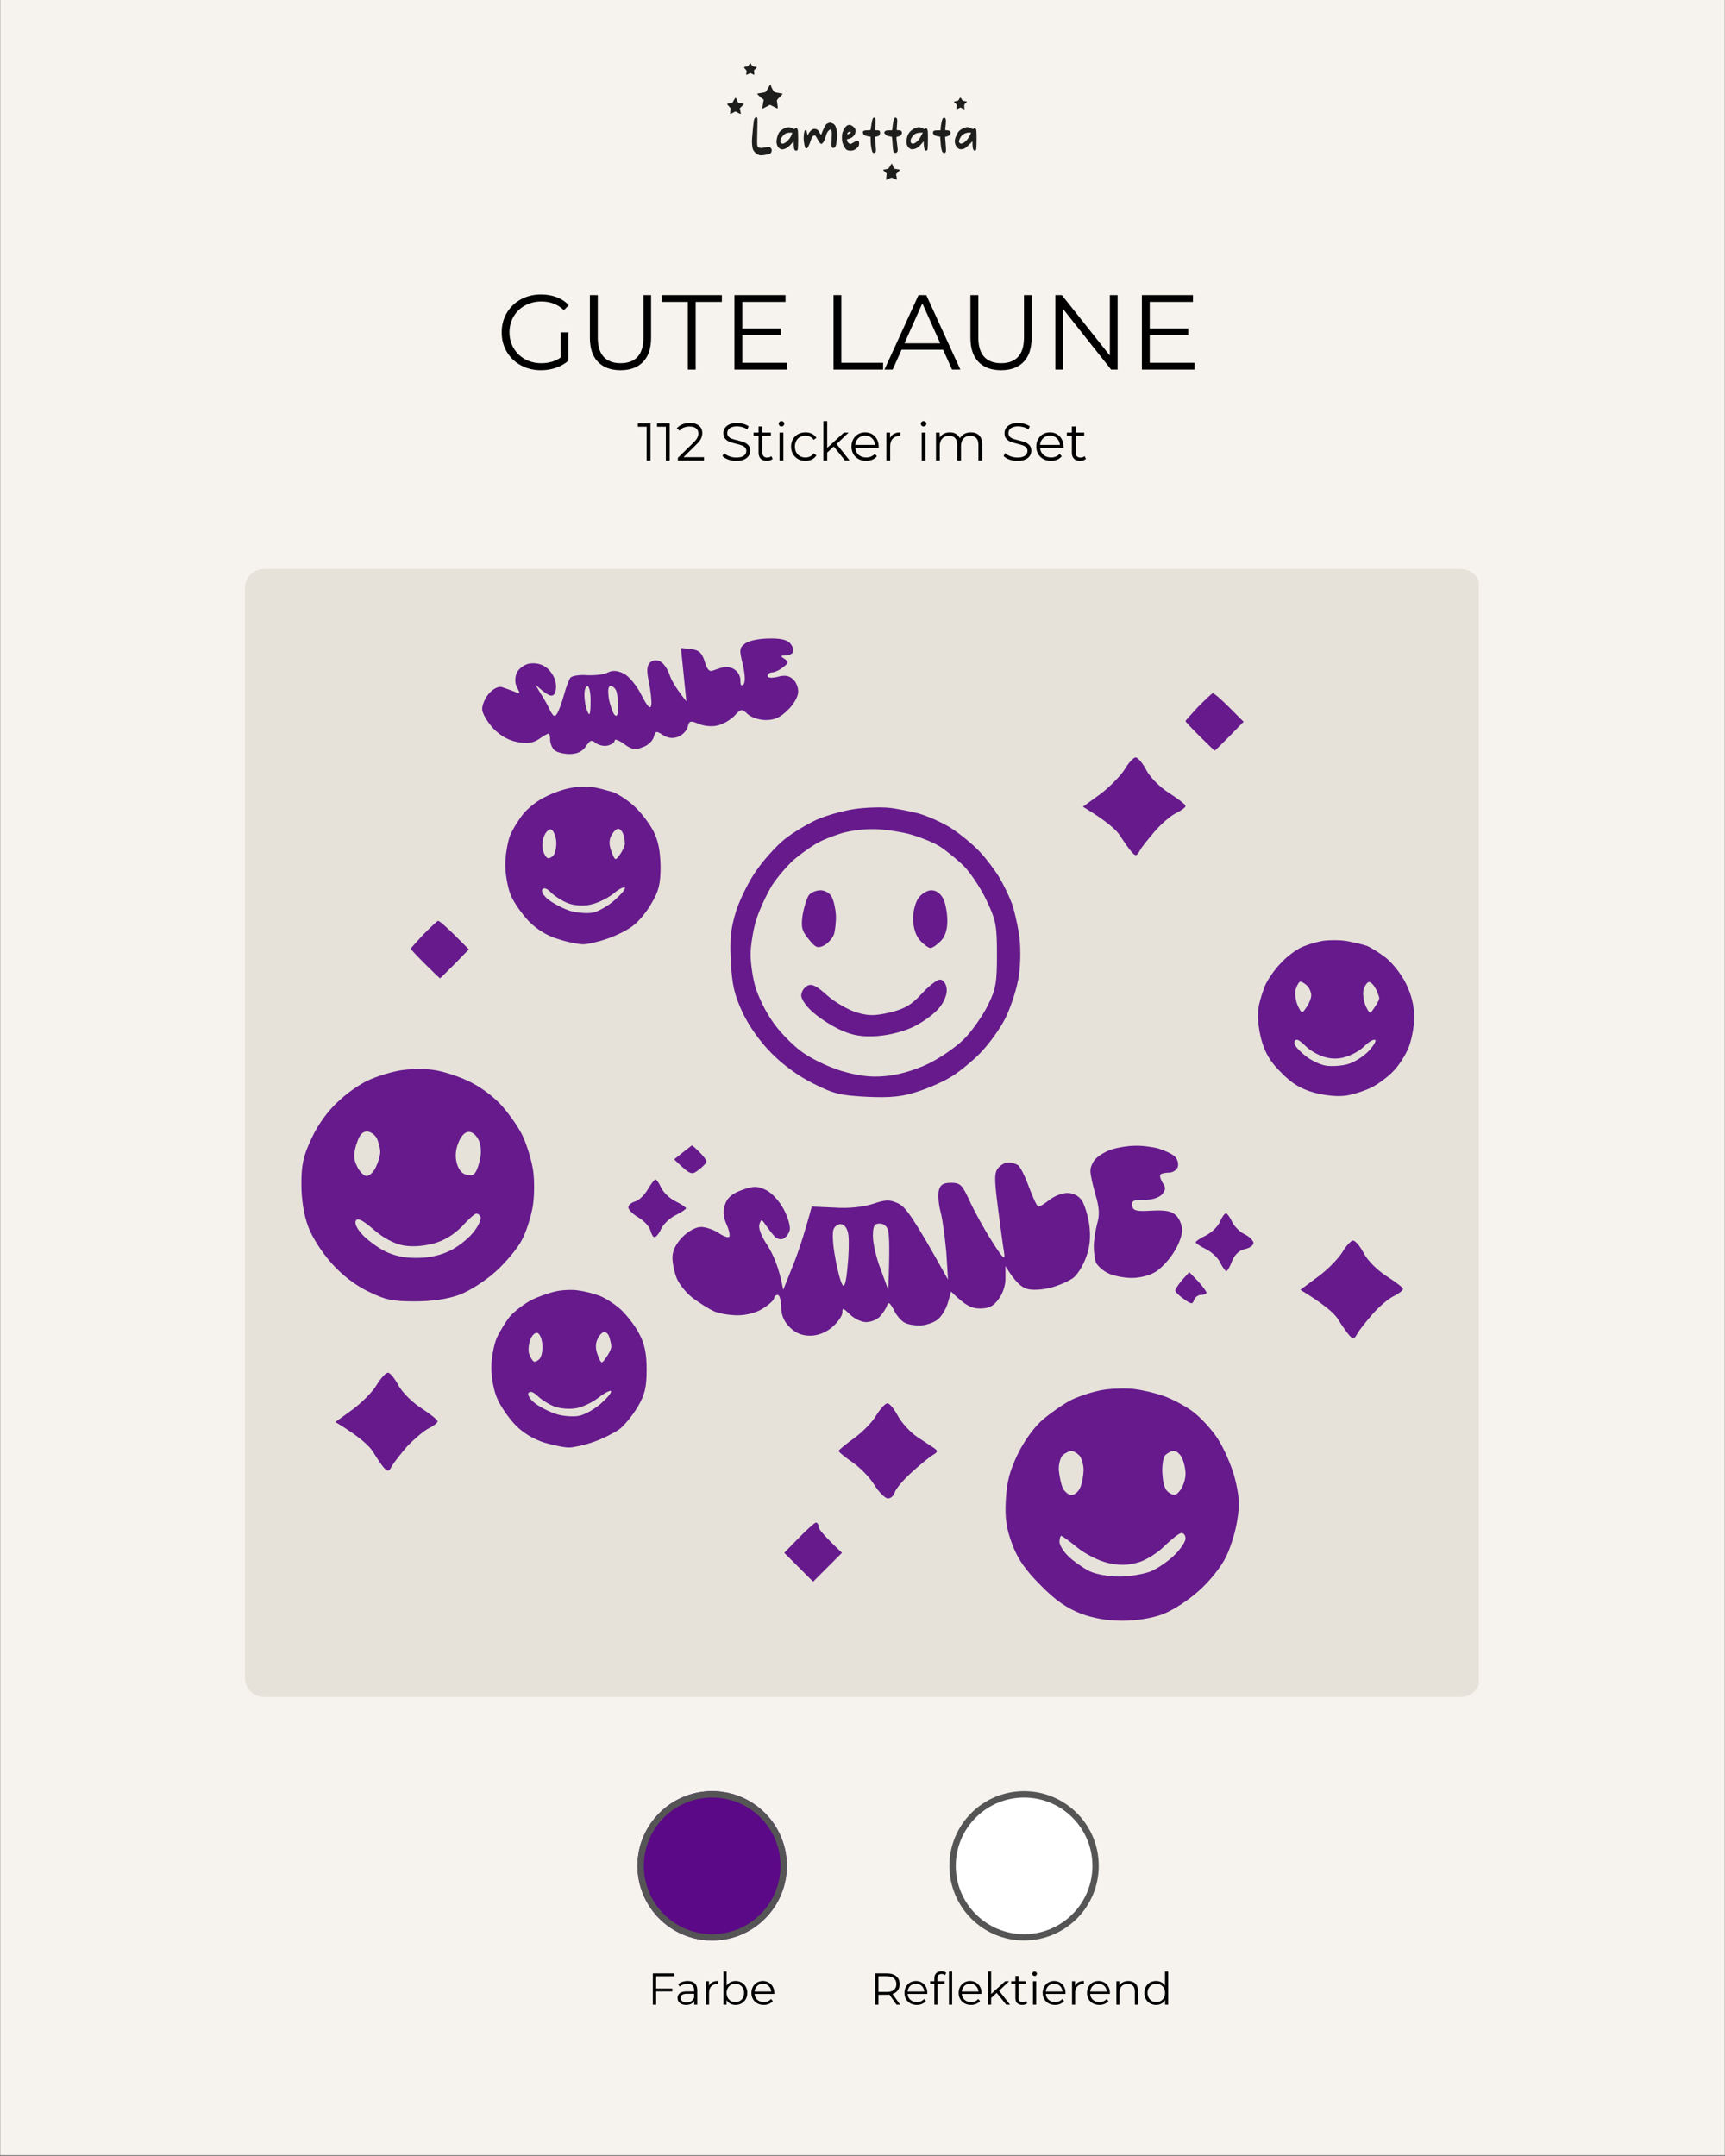
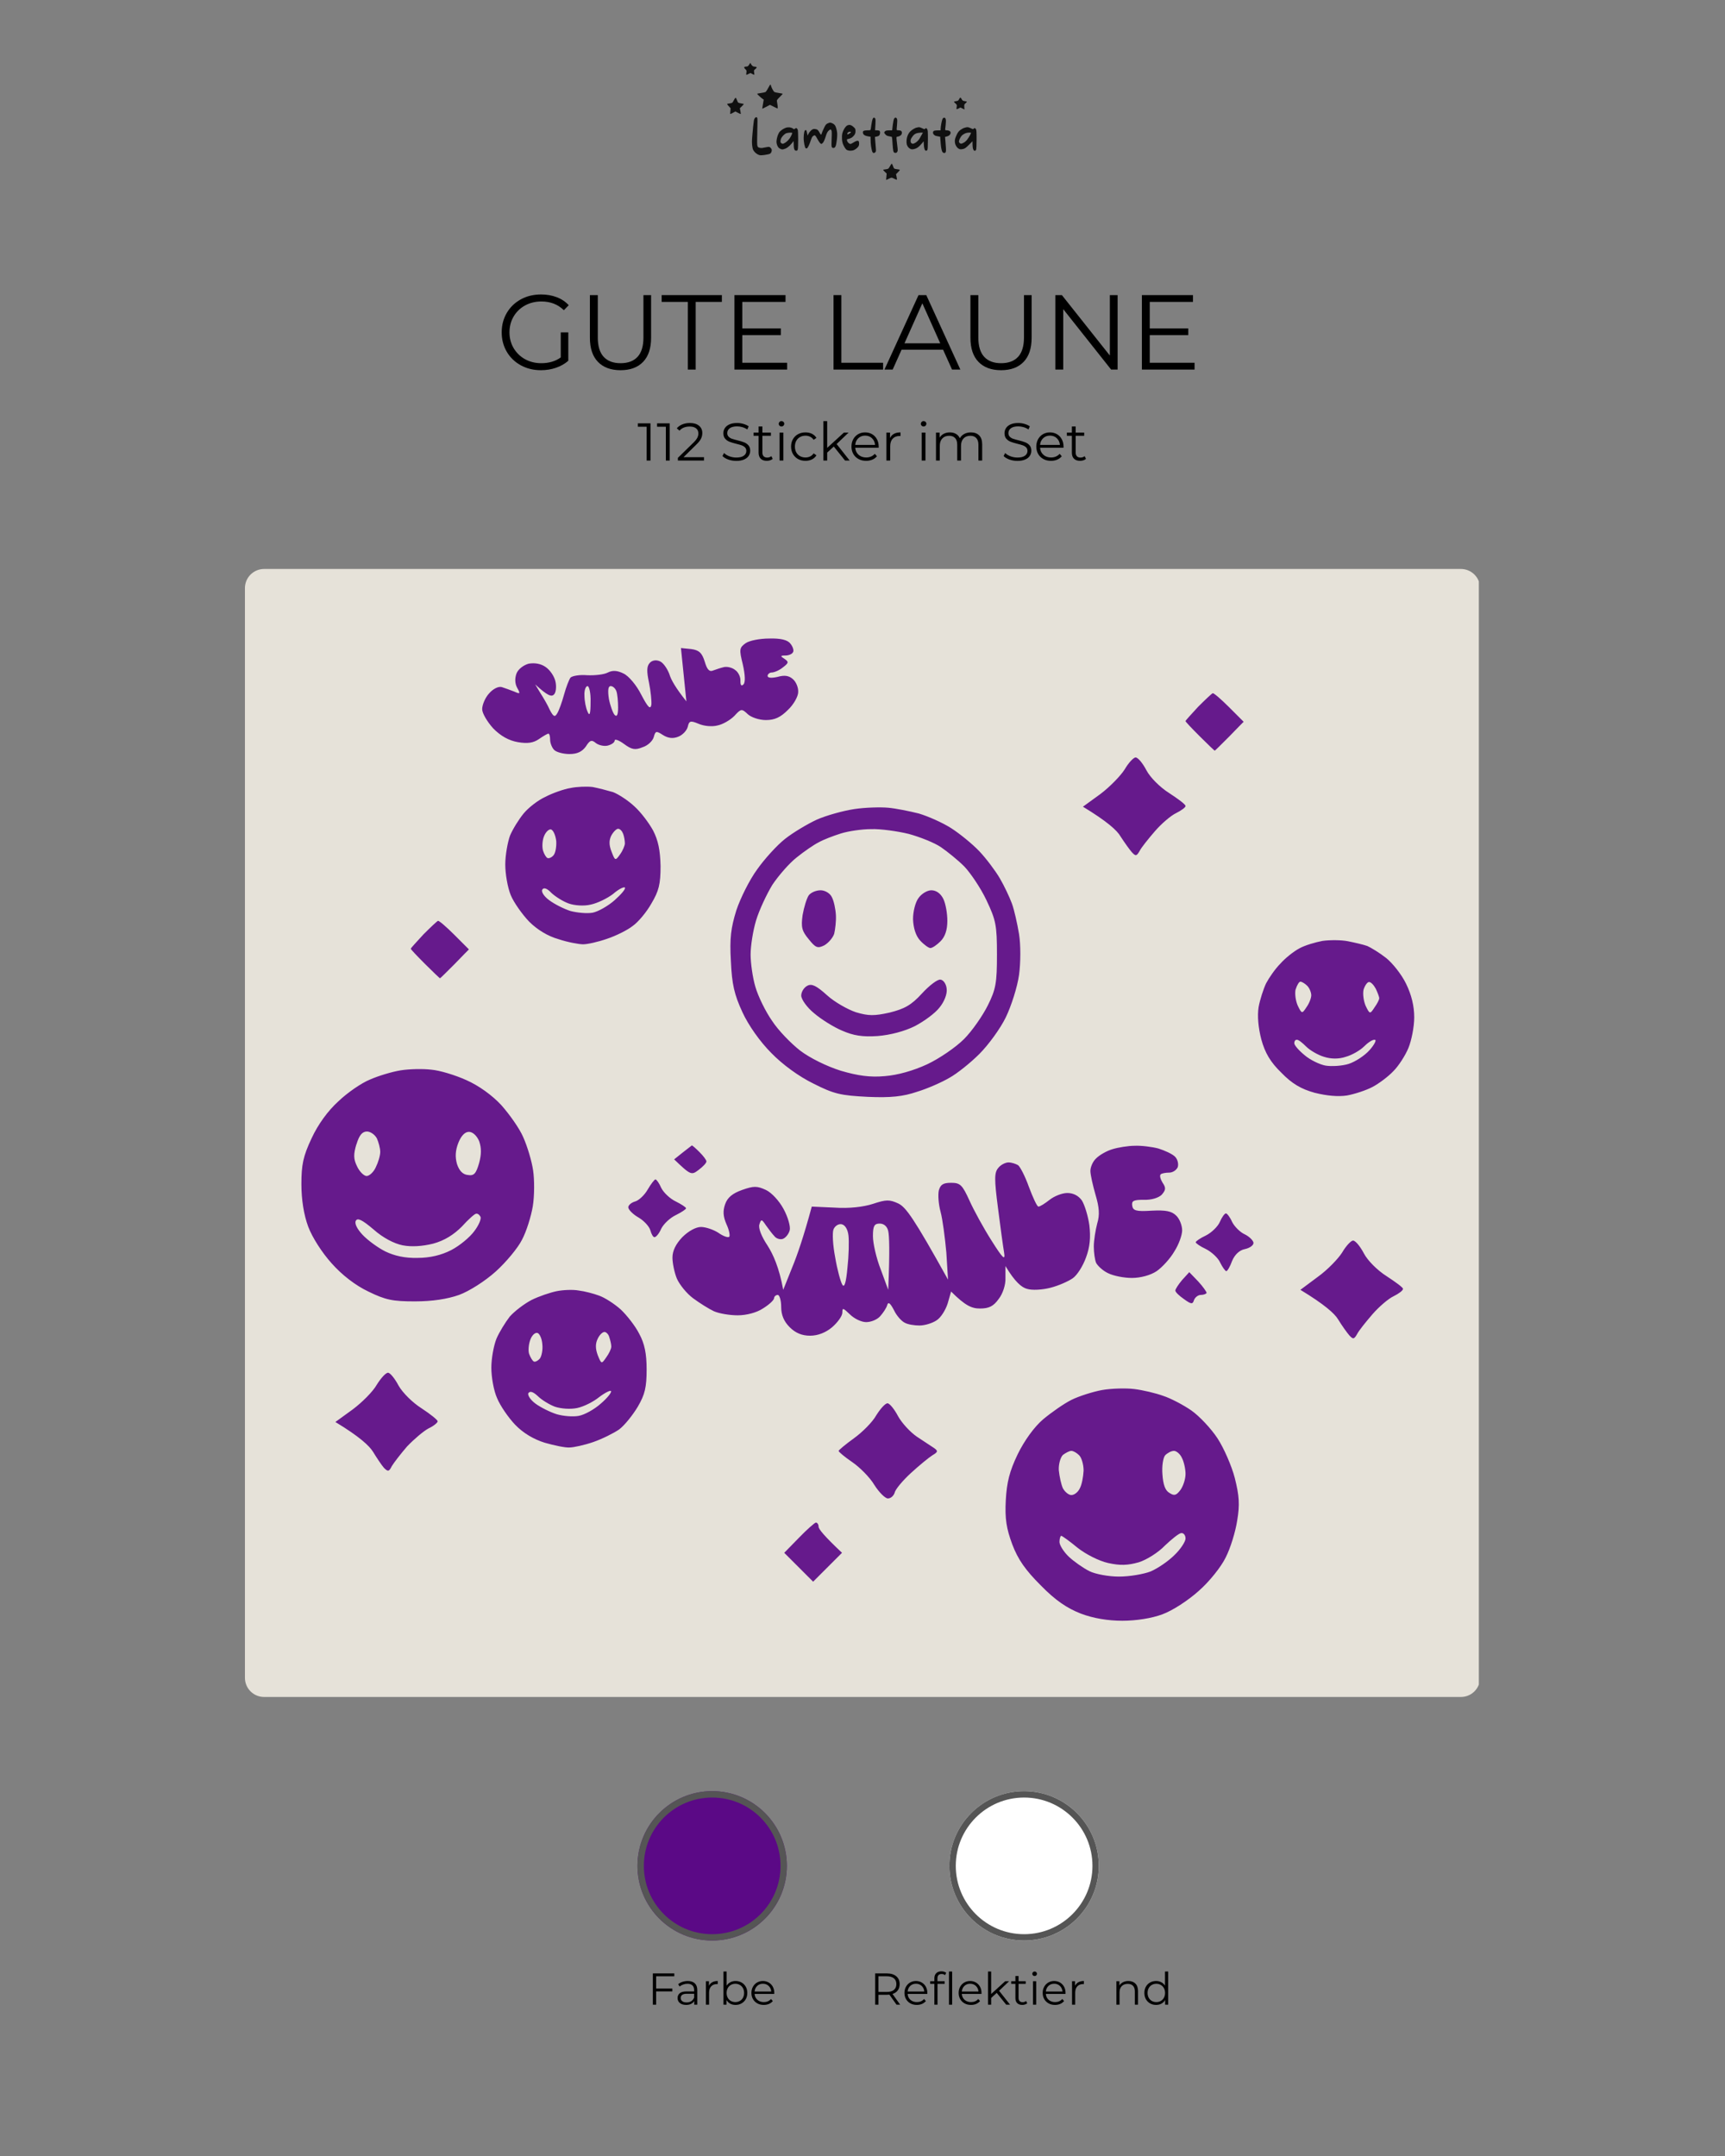
<svg xmlns="http://www.w3.org/2000/svg" width="1080" zoomAndPan="magnify" viewBox="0 0 810 1012.5" height="1350" preserveAspectRatio="xMidYMid meet" version="1.2">
  <rect x="0" y="0" width="810" height="1012.5" fill="#808080" stroke="none" />
  <defs>
    <clipPath id="ff912785f6">
-       <path d="M 0.199 0 L 809.801 0 L 809.801 1012 L 0.199 1012 Z M 0.199 0 " />
-     </clipPath>
+       </clipPath>
    <clipPath id="596ed05ed2">
      <path d="M 115 267 L 695 267 L 695 796.934 L 115 796.934 Z M 115 267 " />
    </clipPath>
    <clipPath id="23c897769f">
      <path d="M 124.008 267.199 L 685.992 267.199 C 688.379 267.199 690.668 268.148 692.355 269.836 C 694.043 271.523 694.988 273.809 694.988 276.195 L 694.988 787.938 C 694.988 790.324 694.043 792.613 692.355 794.301 C 690.668 795.988 688.379 796.934 685.992 796.934 L 124.008 796.934 C 121.621 796.934 119.332 795.988 117.645 794.301 C 115.957 792.613 115.012 790.324 115.012 787.938 L 115.012 276.195 C 115.012 273.809 115.957 271.523 117.645 269.836 C 119.332 268.148 121.621 267.199 124.008 267.199 Z M 124.008 267.199 " />
    </clipPath>
    <clipPath id="84675bda6e">
      <path d="M 0 0 L 580 0 L 580 529.934 L 0 529.934 Z M 0 0 " />
    </clipPath>
    <clipPath id="dc0c0002b7">
      <path d="M 9.008 0.199 L 570.992 0.199 C 573.379 0.199 575.668 1.148 577.355 2.836 C 579.043 4.523 579.988 6.809 579.988 9.195 L 579.988 520.938 C 579.988 523.324 579.043 525.613 577.355 527.301 C 575.668 528.988 573.379 529.934 570.992 529.934 L 9.008 529.934 C 6.621 529.934 4.332 528.988 2.645 527.301 C 0.957 525.613 0.012 523.324 0.012 520.938 L 0.012 9.195 C 0.012 6.809 0.957 4.523 2.645 2.836 C 4.332 1.148 6.621 0.199 9.008 0.199 Z M 9.008 0.199 " />
    </clipPath>
    <clipPath id="7c63a5ecd2">
      <rect x="0" width="580" y="0" height="530" />
    </clipPath>
    <filter x="0%" y="0%" width="100%" filterUnits="objectBoundingBox" id="ef2cf9357b" height="100%">
      <feColorMatrix values="0 0 0 0 1 0 0 0 0 1 0 0 0 0 1 0 0 0 1 0" type="matrix" in="SourceGraphic" />
    </filter>
    <clipPath id="ee6865bd12">
      <rect x="0" width="526" y="0" height="465" />
    </clipPath>
    <clipPath id="d28a1b2ea5">
      <path d="M 299.336 841.164 L 369.48 841.164 L 369.48 911.305 L 299.336 911.305 Z M 299.336 841.164 " />
    </clipPath>
    <clipPath id="8913114d08">
      <path d="M 334.406 841.164 C 315.039 841.164 299.336 856.863 299.336 876.234 C 299.336 895.605 315.039 911.305 334.406 911.305 C 353.777 911.305 369.48 895.605 369.48 876.234 C 369.48 856.863 353.777 841.164 334.406 841.164 Z M 334.406 841.164 " />
    </clipPath>
    <clipPath id="8379f472d7">
      <path d="M 0.336 0.164 L 70.48 0.164 L 70.48 70.305 L 0.336 70.305 Z M 0.336 0.164 " />
    </clipPath>
    <clipPath id="3cb71de561">
      <path d="M 35.406 0.164 C 16.039 0.164 0.336 15.863 0.336 35.234 C 0.336 54.605 16.039 70.305 35.406 70.305 C 54.777 70.305 70.48 54.605 70.48 35.234 C 70.48 15.863 54.777 0.164 35.406 0.164 Z M 35.406 0.164 " />
    </clipPath>
    <clipPath id="ff952dddfe">
      <rect x="0" width="71" y="0" height="71" />
    </clipPath>
    <clipPath id="39e416fe08">
      <path d="M 299.336 841.164 L 369.473 841.164 L 369.473 911.301 L 299.336 911.301 Z M 299.336 841.164 " />
    </clipPath>
    <clipPath id="0b86622c59">
      <path d="M 334.406 841.164 C 315.035 841.164 299.336 856.863 299.336 876.23 C 299.336 895.598 315.035 911.301 334.406 911.301 C 353.773 911.301 369.473 895.598 369.473 876.23 C 369.473 856.863 353.773 841.164 334.406 841.164 Z M 334.406 841.164 " />
    </clipPath>
    <clipPath id="3963d10085">
      <path d="M 445.801 841.164 L 515.945 841.164 L 515.945 911.305 L 445.801 911.305 Z M 445.801 841.164 " />
    </clipPath>
    <clipPath id="6478bc7c01">
      <path d="M 480.875 841.164 C 461.504 841.164 445.801 856.863 445.801 876.234 C 445.801 895.605 461.504 911.305 480.875 911.305 C 500.242 911.305 515.945 895.605 515.945 876.234 C 515.945 856.863 500.242 841.164 480.875 841.164 Z M 480.875 841.164 " />
    </clipPath>
    <clipPath id="446f550f27">
      <path d="M 0.801 0.164 L 70.945 0.164 L 70.945 70.305 L 0.801 70.305 Z M 0.801 0.164 " />
    </clipPath>
    <clipPath id="5ff763b219">
      <path d="M 35.875 0.164 C 16.504 0.164 0.801 15.863 0.801 35.234 C 0.801 54.605 16.504 70.305 35.875 70.305 C 55.242 70.305 70.945 54.605 70.945 35.234 C 70.945 15.863 55.242 0.164 35.875 0.164 Z M 35.875 0.164 " />
    </clipPath>
    <clipPath id="220106f701">
      <rect x="0" width="71" y="0" height="71" />
    </clipPath>
    <clipPath id="38a7284231">
      <path d="M 445.801 841.164 L 515.938 841.164 L 515.938 911.301 L 445.801 911.301 Z M 445.801 841.164 " />
    </clipPath>
    <clipPath id="eb24e222eb">
      <path d="M 480.871 841.164 C 461.504 841.164 445.801 856.863 445.801 876.23 C 445.801 895.598 461.504 911.301 480.871 911.301 C 500.238 911.301 515.941 895.598 515.941 876.23 C 515.941 856.863 500.238 841.164 480.871 841.164 Z M 480.871 841.164 " />
    </clipPath>
  </defs>
  <g id="965ce916b7">
    <g clip-rule="nonzero" clip-path="url(#ff912785f6)">
      <path style=" stroke:none;fill-rule:nonzero;fill:#ffffff;fill-opacity:1;" d="M 0.199 0 L 809.801 0 L 809.801 1012 L 0.199 1012 Z M 0.199 0 " />
-       <path style=" stroke:none;fill-rule:nonzero;fill:#f6f3ee;fill-opacity:1;" d="M 0.199 0 L 809.801 0 L 809.801 1012 L 0.199 1012 Z M 0.199 0 " />
    </g>
    <g clip-rule="nonzero" clip-path="url(#596ed05ed2)">
      <g clip-rule="nonzero" clip-path="url(#23c897769f)">
        <g transform="matrix(1,0,0,1,115,267)">
          <g clip-path="url(#7c63a5ecd2)">
            <g clip-rule="nonzero" clip-path="url(#84675bda6e)">
              <g clip-rule="nonzero" clip-path="url(#dc0c0002b7)">
                <path style=" stroke:none;fill-rule:nonzero;fill:#e6e2d9;fill-opacity:1;" d="M 0.012 0.199 L 579.41 0.199 L 579.41 529.934 L 0.012 529.934 Z M 0.012 0.199 " />
              </g>
            </g>
          </g>
        </g>
      </g>
    </g>
    <path style=" stroke:none;fill-rule:evenodd;fill:#020202;fill-opacity:0.88;" d="M 352.375 29.594 C 352.48 29.594 352.566 29.723 352.566 29.871 C 352.543 30 352.801 30.383 353.102 30.727 C 353.484 31.133 353.848 31.301 354.383 31.301 C 354.789 31.301 355.195 31.43 355.281 31.559 C 355.367 31.73 355.129 32.07 354.684 32.434 C 353.977 32.988 353.957 33.055 354.125 34.078 C 354.211 34.676 354.234 35.148 354.168 35.148 C 354.105 35.148 353.676 34.953 352.352 34.293 L 351.496 34.719 C 351.027 34.953 350.578 35.148 350.492 35.148 C 350.387 35.148 350.387 34.699 350.473 34.145 C 350.621 33.18 350.602 33.074 349.98 32.477 C 349.617 32.137 349.383 31.707 349.445 31.559 C 349.512 31.43 349.789 31.301 350.066 31.301 C 350.32 31.301 350.727 31.238 350.965 31.195 C 351.199 31.133 351.562 30.746 351.797 30.34 C 352.012 29.934 352.266 29.594 352.375 29.594 Z M 361.797 39.738 C 361.906 39.805 362.012 39.996 361.992 40.125 C 361.969 40.273 362.27 40.977 362.609 41.703 C 362.996 42.492 363.445 43.137 363.742 43.262 C 364 43.371 364.941 43.562 365.816 43.691 C 366.691 43.82 367.461 43.969 367.527 44.031 C 367.59 44.074 366.969 44.758 366.156 45.547 C 364.832 46.871 364.703 47.066 364.832 47.641 C 364.918 48.004 365.047 48.879 365.133 49.629 C 365.219 50.355 365.219 50.953 365.133 50.953 C 365.023 50.953 364.191 50.566 361.543 49.242 L 359.727 50.203 C 358.723 50.738 357.91 51.102 357.91 50.996 C 357.91 50.91 358.078 49.926 358.613 46.789 L 357.996 46.359 C 357.652 46.125 356.945 45.527 356.414 45.016 C 355.879 44.523 355.492 44.074 355.559 44.012 C 355.621 43.969 356.391 43.82 357.27 43.691 C 358.145 43.562 359.086 43.371 359.363 43.262 C 359.641 43.137 360.176 42.387 360.707 41.34 C 361.18 40.379 361.672 39.676 361.797 39.738 Z M 345.555 45.953 C 345.641 46.062 345.898 46.617 346.133 47.215 C 346.52 48.219 346.602 48.305 347.457 48.453 C 347.973 48.559 348.633 48.688 348.934 48.73 C 349.445 48.836 349.445 48.859 347.395 50.844 L 347.629 51.957 C 347.758 52.574 347.863 53.238 347.863 53.41 C 347.863 53.645 347.566 53.559 345.301 52.34 L 344.145 52.98 C 343.504 53.344 342.926 53.578 342.887 53.516 C 342.844 53.453 342.863 52.832 343.078 50.844 L 342.16 49.82 C 341.391 48.988 341.305 48.797 341.625 48.73 C 341.816 48.668 342.414 48.559 342.949 48.496 C 343.805 48.391 343.953 48.281 344.297 47.578 C 344.508 47.152 344.852 46.551 345.043 46.273 C 345.234 45.996 345.473 45.867 345.555 45.953 Z M 450.957 45.824 C 451.086 45.824 451.363 46.148 451.578 46.574 C 451.879 47.172 452.09 47.344 452.754 47.449 C 453.18 47.512 453.695 47.621 453.863 47.664 C 454.102 47.75 453.992 47.941 453.414 48.453 C 452.688 49.117 452.668 49.18 452.902 51.422 L 450.98 50.48 L 450.125 50.93 C 449.656 51.164 449.227 51.316 449.164 51.273 C 449.098 51.23 449.121 50.738 449.227 50.203 C 449.375 49.285 449.355 49.223 448.586 48.516 C 447.988 47.961 447.859 47.75 448.094 47.664 C 448.266 47.621 448.777 47.512 449.227 47.449 C 449.867 47.344 450.082 47.191 450.359 46.574 C 450.574 46.168 450.828 45.824 450.957 45.824 Z M 355.086 55.012 C 355.172 54.988 355.367 55.117 355.516 55.266 C 355.73 55.48 355.75 56.762 355.602 61.633 C 355.473 65.902 355.492 67.934 355.645 68.465 C 355.836 69.109 356.008 69.234 356.734 69.406 C 357.305 69.551 357.91 69.535 358.551 69.363 C 359.086 69.234 359.918 69.086 360.43 69.023 C 361.199 68.914 361.414 68.98 361.863 69.43 C 362.16 69.727 362.398 70.195 362.398 70.496 C 362.398 70.793 362.289 71.242 362.184 71.5 C 362.055 71.777 361.734 72.121 361.434 72.246 C 361.137 72.398 360.004 72.633 358.934 72.781 C 357.098 72.996 356.863 72.996 355.984 72.59 C 355.43 72.355 354.684 71.777 354.234 71.223 C 353.57 70.41 353.422 70.047 353.23 68.574 C 353.059 67.379 353.059 66.074 353.207 64.301 C 353.312 62.891 353.508 60.777 353.633 59.602 C 353.762 58.43 353.914 57.082 353.996 56.613 C 354.062 56.141 354.32 55.586 354.531 55.375 C 354.746 55.18 354.98 55.012 355.086 55.012 Z M 410.309 55.223 C 410.461 55.203 410.738 55.375 410.91 55.566 C 411.188 55.863 411.207 56.355 410.91 61.203 L 411.828 61.203 C 412.32 61.203 412.855 61.312 413.004 61.461 C 413.152 61.609 413.258 62.016 413.258 62.379 C 413.258 62.742 413.109 63.234 412.938 63.488 C 412.746 63.809 412.297 64.047 410.844 64.301 L 410.973 66.012 C 411.059 66.949 411.164 68.488 411.25 69.43 C 411.379 70.922 411.336 71.18 410.996 71.52 C 410.758 71.734 410.395 71.883 410.184 71.84 C 409.945 71.797 409.668 71.477 409.52 71.031 C 409.371 70.625 409.137 69.535 409.008 68.617 C 408.879 67.719 408.773 66.352 408.773 64.195 L 407.66 64.047 C 407.039 63.961 406.25 63.703 405.887 63.449 C 405.438 63.129 405.223 62.805 405.203 62.316 C 405.141 61.762 405.246 61.59 405.672 61.418 C 405.973 61.289 406.785 61.203 407.488 61.203 C 408.645 61.203 408.773 61.16 408.855 60.715 C 408.898 60.457 409.07 59.434 409.199 58.43 C 409.348 57.426 409.582 56.293 409.734 55.906 C 409.906 55.543 410.16 55.223 410.309 55.223 Z M 420.527 55.223 C 420.781 55.223 421.039 55.461 421.188 55.801 C 421.359 56.227 421.359 57.02 421.211 58.641 C 421.082 59.879 421.016 60.949 421.082 61.035 C 421.125 61.141 421.551 61.203 422.023 61.203 C 422.492 61.203 423.027 61.355 423.195 61.523 C 423.367 61.695 423.52 62.039 423.52 62.273 C 423.52 62.508 423.434 62.891 423.305 63.129 C 423.195 63.363 422.812 63.703 422.449 63.875 C 422.105 64.047 421.617 64.195 421.379 64.195 C 421.039 64.195 420.953 64.344 420.953 64.836 C 420.953 65.176 421.102 66.566 421.273 67.867 C 421.465 69.191 421.574 70.516 421.508 70.816 C 421.445 71.117 421.254 71.477 421.059 71.605 C 420.891 71.758 420.504 71.84 420.207 71.777 C 419.801 71.691 419.629 71.477 419.457 70.859 C 419.352 70.434 419.18 68.809 419.094 67.25 C 419.008 65.711 418.879 64.387 418.816 64.324 C 418.754 64.258 418.176 64.109 417.535 64.004 C 416.637 63.852 416.23 63.66 415.781 63.148 C 415.441 62.785 415.184 62.402 415.184 62.273 C 415.184 62.145 415.375 61.867 415.609 61.633 C 415.953 61.289 416.316 61.203 418.922 61.203 L 419.199 58.812 C 419.371 57.488 419.629 56.141 419.801 55.801 C 419.969 55.48 420.289 55.223 420.527 55.223 Z M 443.457 55.266 C 443.758 55.309 443.969 55.566 444.098 56.078 C 444.203 56.527 444.184 57.531 444.055 58.641 C 443.926 59.645 443.82 60.629 443.82 60.82 C 443.82 61.121 443.992 61.203 444.633 61.203 C 445.059 61.203 445.637 61.355 445.914 61.523 C 446.191 61.719 446.387 62.059 446.387 62.379 C 446.387 62.68 446.148 63.148 445.852 63.449 C 445.551 63.746 444.973 64.047 443.758 64.301 L 443.906 65.902 C 443.969 66.781 444.098 68.316 444.164 69.32 C 444.246 70.668 444.203 71.242 443.992 71.543 C 443.801 71.82 443.543 71.906 443.18 71.82 C 442.859 71.758 442.539 71.457 442.387 71.094 C 442.238 70.773 442.023 69.918 441.918 69.215 C 441.812 68.508 441.66 67.102 441.469 64.195 L 440.68 64.066 C 440.23 64.004 439.633 63.875 439.332 63.789 C 439.031 63.684 438.629 63.383 438.391 63.105 C 438.156 62.785 438.051 62.402 438.113 62.059 C 438.18 61.738 438.434 61.461 438.734 61.375 C 439.012 61.289 439.781 61.203 441.684 61.203 L 441.684 60.5 C 441.684 60.137 441.832 59.004 442.004 58 C 442.195 56.996 442.473 55.973 442.668 55.695 C 442.879 55.375 443.18 55.223 443.457 55.266 Z M 389.816 57.574 C 390.008 57.574 390.562 57.766 391.035 58 C 391.605 58.285 392.031 58.711 392.316 59.281 C 392.551 59.754 392.852 60.777 392.98 61.566 C 393.172 62.656 393.172 63.641 392.98 65.477 C 392.828 66.863 392.574 68.254 392.359 68.68 C 392.082 69.234 391.848 69.449 391.418 69.469 C 390.969 69.512 390.758 69.406 390.586 69.043 C 390.414 68.723 390.395 67.57 390.5 65.156 C 390.629 62.742 390.586 61.59 390.414 61.246 C 390.285 60.992 390.07 60.777 389.945 60.777 C 389.816 60.777 389.387 61.098 389.004 61.461 C 388.469 61.996 388.148 62.68 387.656 64.301 C 387.25 65.605 386.781 66.672 386.438 67.016 C 386.141 67.355 385.82 67.613 385.691 67.613 C 385.586 67.613 385.266 67.398 385.008 67.121 C 384.73 66.844 384.152 65.926 383.727 65.094 C 383.125 63.961 382.805 63.555 382.484 63.555 C 382.25 63.555 381.844 63.789 381.586 64.066 C 381.309 64.344 380.926 65.176 380.711 65.926 C 380.477 66.672 380.051 67.824 379.73 68.465 C 379.43 69.109 379.023 69.664 378.852 69.684 C 378.68 69.727 378.426 69.684 378.273 69.578 C 378.125 69.492 377.871 68.723 377.699 67.867 C 377.508 67.035 377.355 65.582 377.379 64.664 C 377.379 63.77 377.508 62.594 377.633 62.059 C 377.828 61.332 377.996 61.098 378.316 61.098 C 378.68 61.098 378.789 61.312 379.195 63.66 L 379.645 62.805 C 379.879 62.336 380.434 61.633 380.859 61.246 C 381.418 60.758 381.844 60.562 382.379 60.562 C 382.785 60.562 383.363 60.691 383.66 60.82 C 383.961 60.969 384.453 61.547 384.73 62.102 C 385.027 62.68 385.371 63.168 385.477 63.234 C 385.605 63.297 385.734 63.105 385.797 62.805 C 385.863 62.508 386.312 61.398 386.824 60.328 C 387.613 58.641 387.828 58.344 388.578 57.98 C 389.047 57.766 389.602 57.574 389.816 57.574 Z M 398.793 58.664 C 398.984 58.641 399.367 58.727 399.645 58.832 C 399.902 58.918 400.48 59.324 400.906 59.73 C 401.613 60.371 401.699 60.562 401.719 61.523 C 401.719 62.293 401.59 62.785 401.227 63.34 C 400.973 63.746 400.414 64.301 400.008 64.578 C 399.605 64.855 398.898 65.133 398.449 65.219 C 397.66 65.371 397.617 65.414 397.746 66.012 C 397.809 66.352 398.109 66.863 398.406 67.121 C 398.707 67.398 399.113 67.613 399.324 67.613 C 399.52 67.613 400.223 67.27 400.863 66.863 C 401.504 66.438 402.297 66.117 402.637 66.117 C 403.086 66.117 403.238 66.246 403.344 66.695 C 403.43 67.035 403.43 67.633 403.363 68.039 C 403.281 68.551 402.957 69.023 402.316 69.598 C 401.805 70.047 401.016 70.516 400.543 70.645 C 400.074 70.754 399.262 70.816 398.727 70.73 C 398.129 70.668 397.574 70.434 397.273 70.133 C 396.996 69.855 396.484 69.066 396.141 68.359 C 395.672 67.422 395.48 66.629 395.371 65.477 C 395.309 64.559 395.352 63.383 395.5 62.742 C 395.629 62.145 396.078 61.055 396.504 60.371 C 396.977 59.625 397.531 59.027 397.852 58.898 C 398.152 58.77 398.578 58.664 398.793 58.664 Z M 397.852 62.828 C 397.871 63 397.938 63.129 398.043 63.129 C 398.129 63.129 398.516 62.934 398.898 62.699 C 399.262 62.465 399.582 62.188 399.582 62.059 C 399.582 61.93 399.348 61.844 399.07 61.844 C 398.77 61.844 398.387 61.996 398.191 62.188 C 398 62.359 397.852 62.656 397.852 62.828 Z M 370.73 59.797 C 371.266 59.859 371.949 60.094 372.293 60.328 C 372.848 60.758 372.891 60.758 373.297 60.395 C 373.551 60.18 373.852 60.094 374.043 60.18 C 374.215 60.285 374.473 60.586 374.578 60.883 C 374.707 61.184 374.793 63.297 374.793 65.582 C 374.793 67.867 374.707 69.984 374.578 70.281 C 374.406 70.688 374.234 70.793 373.789 70.754 C 373.316 70.73 373.125 70.539 372.934 69.961 C 372.781 69.555 372.676 68.531 372.633 66.223 L 372.164 66.863 C 371.906 67.207 371.285 67.91 370.797 68.402 C 370.281 68.914 369.449 69.512 368.914 69.75 C 368.379 69.984 367.695 70.176 367.375 70.176 C 367.035 70.176 366.457 69.961 366.051 69.707 C 365.539 69.363 365.195 68.895 364.918 68.145 C 364.66 67.422 364.555 66.738 364.641 66.012 C 364.684 65.414 364.941 64.367 365.176 63.66 C 365.43 62.957 365.836 62.164 366.094 61.887 C 366.352 61.609 366.906 61.16 367.312 60.863 C 367.719 60.586 368.445 60.199 368.914 60.031 C 369.43 59.836 370.156 59.754 370.73 59.797 Z M 367.547 63.895 C 366.906 64.664 366.629 65.199 366.52 65.902 C 366.414 66.758 366.457 66.906 366.906 67.25 C 367.289 67.527 367.547 67.57 367.953 67.422 C 368.254 67.312 368.852 66.949 369.277 66.609 C 369.707 66.289 370.367 65.605 370.73 65.094 C 371.074 64.602 371.523 63.832 371.691 63.383 C 371.887 62.957 372.012 62.527 372.012 62.422 C 372.012 62.336 371.566 62.273 371.008 62.293 C 370.434 62.293 369.641 62.422 369.215 62.57 C 368.766 62.723 368.082 63.277 367.547 63.895 Z M 431.531 59.73 C 431.766 59.711 432.449 59.945 433.027 60.223 C 434.031 60.734 434.117 60.734 434.48 60.395 C 434.867 60.051 434.91 60.051 435.293 60.562 C 435.68 61.055 435.719 61.461 435.719 65.582 C 435.699 68.852 435.637 70.176 435.441 70.453 C 435.293 70.688 434.973 70.816 434.738 70.773 C 434.461 70.73 434.246 70.41 434.074 69.855 C 433.926 69.387 433.797 68.383 433.777 67.613 C 433.754 66.246 433.754 66.223 433.391 66.738 C 433.199 67.016 432.516 67.762 431.918 68.402 C 431.082 69.234 430.484 69.621 429.672 69.875 C 429.031 70.09 428.285 70.176 427.965 70.09 C 427.621 70.027 427.109 69.727 426.789 69.449 C 426.445 69.172 426.062 68.574 425.891 68.125 C 425.719 67.613 425.633 66.738 425.699 65.902 C 425.762 64.984 425.977 64.109 426.359 63.277 C 426.789 62.402 427.258 61.801 428.113 61.141 C 428.754 60.648 429.695 60.137 430.188 59.988 C 430.699 59.859 431.297 59.73 431.531 59.73 Z M 428.391 64.215 C 427.77 65.07 427.559 65.582 427.578 66.16 C 427.578 66.758 427.707 67.059 428.07 67.293 C 428.434 67.547 428.668 67.57 429.18 67.379 C 429.543 67.25 430.164 66.863 430.57 66.523 C 430.977 66.18 431.531 65.539 431.789 65.094 C 432.066 64.664 432.516 63.852 432.812 63.277 L 433.348 62.273 C 431.617 62.273 430.676 62.465 430.164 62.68 C 429.48 62.957 428.969 63.383 428.391 64.215 Z M 454.293 59.711 C 454.59 59.711 455.316 59.945 455.895 60.242 C 456.812 60.691 456.984 60.734 457.176 60.457 C 457.305 60.285 457.52 60.156 457.668 60.137 C 457.797 60.137 458.074 60.352 458.246 60.605 C 458.504 61.012 458.566 61.93 458.566 65.414 C 458.566 67.805 458.48 69.984 458.352 70.281 C 458.223 70.602 457.969 70.816 457.711 70.816 C 457.426 70.816 457.176 70.566 456.965 70.07 C 456.77 69.641 456.645 68.68 456.645 66.332 L 454.996 67.996 C 453.695 69.301 453.117 69.75 452.367 69.941 C 451.836 70.09 451.129 70.152 450.766 70.09 C 450.426 70.027 449.824 69.664 449.484 69.277 C 449.121 68.895 448.691 68.145 448.543 67.613 C 448.371 67.059 448.309 66.246 448.395 65.691 C 448.457 65.156 448.844 64.047 449.25 63.234 C 449.805 62.102 450.23 61.566 451.023 60.992 C 451.578 60.586 452.434 60.137 452.902 60.008 C 453.375 59.859 453.992 59.73 454.293 59.711 Z M 451.598 63.703 C 451.301 64.047 450.871 64.73 450.617 65.262 C 450.383 65.797 450.23 66.418 450.297 66.652 C 450.383 66.887 450.617 67.207 450.871 67.336 C 451.234 67.57 451.473 67.527 452.305 67.121 C 452.969 66.82 453.629 66.266 454.141 65.582 C 454.59 64.984 455.191 64.066 455.488 63.488 C 455.766 62.934 456 62.445 456 62.379 C 456 62.316 455.555 62.273 454.996 62.273 C 454.422 62.273 453.566 62.465 453.074 62.699 C 452.562 62.934 451.898 63.383 451.598 63.703 Z M 418.836 76.926 C 418.922 77.031 419.18 77.586 419.395 78.184 C 419.801 79.254 419.801 79.254 420.953 79.426 C 421.594 79.508 422.277 79.637 422.449 79.703 C 422.684 79.766 422.492 80.066 420.738 81.816 L 421.016 83.035 C 421.145 83.719 421.211 84.316 421.125 84.379 C 421.016 84.441 420.504 84.25 419.949 83.953 C 419.371 83.652 418.793 83.418 418.668 83.418 C 418.516 83.418 417.918 83.652 417.32 83.953 C 416.742 84.25 416.207 84.484 416.145 84.484 C 416.082 84.484 416.102 83.824 416.359 81.516 L 415.461 80.664 C 414.949 80.172 414.605 79.746 414.715 79.703 C 414.797 79.66 415.375 79.574 415.996 79.488 C 416.934 79.383 417.172 79.254 417.492 78.742 C 417.684 78.379 418.047 77.801 418.281 77.418 C 418.496 77.031 418.773 76.816 418.836 76.926 Z M 418.836 76.926 " />
    <g mask="url(#a20b4dcb8a)" transform="matrix(1,0,0,1,140,298)">
      <g clip-path="url(#ee6865bd12)">
        <path style=" stroke:none;fill-rule:evenodd;fill:#5b0986;fill-opacity:1;" d="M 210.066 4.098 C 207.191 6.172 207.035 6.969 208.789 13.992 C 209.906 18.938 210.066 22.449 209.109 23.406 C 208.152 24.363 207.672 23.883 207.672 21.809 C 207.832 20.055 206.715 17.66 205.277 16.703 C 204.004 15.586 201.609 14.949 200.012 15.266 C 198.578 15.586 196.184 16.383 194.906 16.863 C 193.152 17.66 192.035 16.543 190.918 12.715 C 189.641 8.566 188.207 7.289 184.535 6.812 L 179.75 6.332 L 182.301 31.383 C 177.355 25.16 175.121 21.332 174.324 18.617 C 173.367 16.066 171.453 13.191 169.855 12.555 C 168.102 11.758 166.188 12.078 165.07 13.352 C 163.633 14.949 163.633 17.34 164.75 22.605 C 165.551 26.598 166.027 31.223 165.867 32.977 C 165.391 35.371 164.273 34.254 161.082 28.191 C 158.848 23.723 155.18 19.414 152.785 18.301 C 149.914 16.863 147.68 16.703 145.445 17.82 C 143.691 18.777 139.383 19.258 135.711 19.098 C 132.203 18.777 128.691 19.414 127.895 20.215 C 127.258 21.012 125.82 24.68 124.863 28.191 C 123.906 31.703 122.469 35.691 121.672 36.969 C 120.555 38.883 119.918 38.723 118.16 35.371 C 117.203 33.137 115.129 29.629 113.695 27.395 L 111.301 23.406 C 117.203 28.828 118.961 29.309 120.074 28.191 C 121.035 27.395 121.352 24.68 120.875 22.289 C 120.395 19.734 118.32 16.703 116.246 15.266 C 114.012 13.672 111.141 13.191 108.27 13.672 C 105.875 14.309 103.324 16.227 102.523 18.301 C 101.727 20.531 101.727 22.926 102.844 25 C 104.441 27.871 104.281 28.031 101.406 26.754 C 99.812 26.117 97.102 25.16 95.664 24.68 C 94.07 24.203 91.516 25.48 89.602 27.711 C 87.848 29.629 86.41 32.977 86.41 35.051 C 86.41 36.969 88.805 40.957 91.516 43.988 C 95.027 47.605 98.91 49.785 103.164 50.527 C 107.789 51.328 110.504 50.848 113.055 49.094 C 115.129 47.656 117.043 46.539 117.523 46.539 C 118 46.539 118.32 47.816 118.32 49.414 C 118.32 50.848 119.117 53.082 120.234 54.199 C 121.352 55.316 124.703 56.113 127.414 56.113 C 131.086 56.113 133.32 54.996 135.074 52.602 C 136.988 49.57 137.785 49.254 139.859 51.008 C 141.137 51.965 143.691 52.602 145.445 52.125 C 147.199 51.645 148.637 50.688 148.637 49.73 C 148.637 48.934 150.551 49.57 152.945 51.328 C 156.613 54.039 158.211 54.359 161.719 52.922 C 164.273 52.125 166.508 49.891 166.984 48.137 C 167.781 45.266 168.102 45.105 171.293 47.18 C 173.848 48.773 176.078 48.934 178.473 47.977 C 180.547 47.18 182.461 45.105 182.941 43.348 C 183.578 40.477 184.219 40.316 188.047 41.914 C 190.598 43.031 194.43 43.348 196.82 42.711 C 199.375 42.23 202.887 40.156 204.801 38.242 C 207.992 34.734 208.309 34.734 211.184 37.445 C 212.777 38.883 216.449 40.156 219.637 40.156 C 223.785 40.156 226.5 38.883 230.008 35.371 C 232.723 32.82 234.797 28.988 234.797 27.074 C 234.957 25 233.84 22.289 232.402 21.012 C 230.488 19.258 228.414 18.938 225.062 19.895 C 222.191 20.531 220.438 20.375 220.438 19.414 C 220.438 18.617 221.395 17.82 222.352 17.82 C 223.469 17.82 225.859 16.863 227.617 15.426 C 230.328 13.352 230.488 12.875 228.414 11.438 C 226.34 10.16 226.34 9.844 228.734 9.844 C 230.328 9.844 231.926 9.203 232.402 8.246 C 232.883 7.449 232.242 5.535 231.125 4.258 C 229.852 2.504 226.5 1.707 221.234 1.863 C 216.766 1.863 211.82 2.82 210.066 4.098 Z M 134.438 28.672 C 134.277 26.117 135.074 24.203 135.871 24.203 C 136.668 24.203 137.469 27.555 137.309 31.859 C 137.309 37.445 136.828 38.562 135.871 36.168 C 135.074 34.414 134.438 31.062 134.438 28.672 Z M 145.926 30.266 C 145.285 26.117 145.605 24.203 146.723 24.203 C 147.84 24.203 148.957 25.32 149.434 26.598 C 149.914 27.871 150.23 31.383 150.23 34.254 C 150.23 37.66 149.699 38.828 148.637 37.766 C 147.84 36.969 146.562 33.457 145.926 30.266 Z M 422.594 33.934 C 419.402 37.445 416.688 40.316 416.688 40.637 C 416.527 40.797 419.562 43.988 423.391 47.816 C 427.219 51.645 430.41 54.676 430.41 54.52 C 430.57 54.52 433.602 51.488 437.27 47.816 C 440.941 43.988 443.973 40.957 443.973 40.957 C 443.973 40.957 440.941 37.926 437.113 34.094 C 433.281 30.266 429.934 27.395 429.453 27.555 C 428.973 27.711 425.941 30.586 422.594 33.934 Z M 388.129 63.293 C 386.215 66.324 381.109 71.59 376.641 74.941 L 368.504 80.844 C 379.832 87.707 384.617 92.012 386.215 94.887 C 387.969 97.598 390.363 100.949 391.48 102.227 C 393.234 104.141 393.711 104.141 395.148 101.586 C 395.945 99.992 399.297 95.844 402.328 92.332 C 405.359 88.82 409.828 84.992 412.223 83.875 C 414.773 82.598 416.688 81.164 416.688 80.527 C 416.688 79.727 413.18 77.176 409.031 74.461 C 404.723 71.75 400.094 67.121 398.34 63.773 C 396.586 60.422 394.352 57.711 393.234 57.711 C 392.277 57.711 389.883 60.262 388.129 63.293 Z M 127.895 72.07 C 124.863 72.547 119.438 74.461 116.086 76.219 C 112.578 77.812 108.109 81.324 105.875 84.035 C 103.641 86.746 100.77 91.375 99.492 94.406 C 98.375 97.438 97.258 103.66 97.258 107.969 C 97.258 112.438 98.375 118.82 99.812 122.328 C 101.25 125.84 105.238 131.422 108.43 134.773 C 112.258 138.602 117.203 141.637 122.309 143.07 C 126.617 144.508 131.883 145.465 133.797 145.465 C 135.871 145.465 140.816 144.348 144.965 142.91 C 149.273 141.477 154.699 138.762 157.094 136.848 C 159.645 135.094 163.633 130.305 165.867 126.316 C 169.379 120.414 170.176 117.223 170.176 108.766 C 170.016 101.266 169.059 96.641 166.668 92.012 C 164.75 88.504 160.922 83.398 157.891 80.684 C 155.02 77.973 150.391 74.941 147.84 73.984 C 145.125 73.188 140.816 72.07 138.266 71.59 C 135.555 71.27 130.926 71.43 127.895 72.07 Z M 115.449 94.727 C 116.246 92.652 117.844 91.215 118.801 91.535 C 119.918 92.012 120.875 94.406 121.191 96.961 C 121.352 99.512 120.875 102.543 119.918 103.66 C 119.117 104.617 117.844 105.258 117.043 104.938 C 116.406 104.617 115.449 103.023 114.969 101.426 C 114.492 99.672 114.652 96.641 115.449 94.727 Z M 147.039 94.406 C 148 92.652 149.434 91.215 150.23 91.215 C 151.188 91.215 152.148 92.332 152.625 93.609 C 153.105 94.887 153.422 96.961 153.422 98.078 C 153.422 99.035 152.465 101.426 151.188 103.184 C 148.957 106.375 148.797 106.215 147.199 102.066 C 145.926 98.875 145.926 96.641 147.039 94.406 Z M 114.652 119.777 C 115.289 118.66 116.887 119.137 118.961 121.371 C 120.875 123.125 124.383 125.359 127.098 126.316 C 129.809 127.273 134.277 127.594 137.469 126.797 C 140.5 126.156 145.125 123.926 147.84 121.852 C 150.391 119.617 152.945 118.34 153.422 118.82 C 153.902 119.457 151.668 122.008 148.637 124.723 C 145.605 127.434 140.816 130.148 138.266 130.625 C 135.555 131.105 130.926 130.625 127.895 129.828 C 124.863 128.871 120.395 126.637 117.844 124.723 C 115.449 122.969 114.012 120.734 114.652 119.777 Z M 261.121 81.961 C 255.855 82.758 247.879 84.992 243.57 86.906 C 239.105 88.98 232.402 92.969 228.574 96.004 C 224.742 99.035 218.84 105.574 215.488 110.363 C 211.98 115.148 207.672 123.766 205.758 129.508 C 203.203 137.805 202.566 142.594 203.203 153.441 C 203.684 164.293 204.801 169.078 208.629 177.375 C 211.5 183.598 216.926 191.258 222.191 196.523 C 227.457 201.945 235.113 207.531 241.977 210.883 C 251.707 215.828 254.898 216.465 267.504 217.105 C 278.355 217.582 284.098 216.945 290.641 214.711 C 295.426 213.273 302.289 210.242 305.797 208.168 C 309.309 206.254 315.691 201.148 319.84 197 C 324.148 192.691 329.73 185.035 332.285 179.77 C 334.836 174.504 337.707 165.566 338.508 159.824 C 339.305 153.922 339.305 145.625 338.508 140.676 C 337.707 135.891 336.273 129.348 335.156 126.316 C 334.039 123.285 331.484 117.859 329.41 114.352 C 327.336 110.84 323.031 105.098 319.84 101.746 C 316.488 98.234 310.586 93.449 306.594 90.895 C 302.605 88.344 295.746 85.312 291.438 84.035 C 286.969 82.918 280.59 81.641 277.078 81.324 C 273.566 81.004 266.387 81.164 261.121 81.961 Z M 254.742 93.449 C 258.25 92.332 264.633 91.375 269.102 91.375 C 273.41 91.215 281.387 92.332 286.652 93.609 C 291.918 95.043 298.777 97.758 301.809 99.832 C 304.84 101.906 309.785 105.895 312.816 108.926 C 315.691 111.957 320.477 118.977 323.188 124.723 C 327.656 134.137 328.137 136.527 328.137 150.25 C 328.137 163.492 327.656 166.527 323.828 174.184 C 321.434 178.973 316.488 186.152 312.66 189.98 C 308.828 193.809 301.172 199.074 295.426 201.785 C 288.887 204.82 281.547 206.895 275.484 207.371 C 268.621 208.008 262.879 207.211 254.742 204.82 C 248.199 202.746 240.379 198.914 235.754 195.406 C 231.445 192.055 225.383 185.832 222.512 181.363 C 219.48 177.055 215.969 169.875 214.691 165.41 C 213.414 161.102 212.457 154.238 212.457 150.25 C 212.457 146.262 213.574 139.082 215.012 134.297 C 216.445 129.508 219.957 122.008 222.668 117.543 C 225.543 113.234 230.648 107.332 234.156 104.617 C 237.508 101.906 242.137 98.715 244.371 97.598 C 246.602 96.32 251.23 94.566 254.742 93.449 Z M 58.809 140.836 C 55.617 144.348 52.902 147.219 52.902 147.539 C 52.742 147.699 55.777 150.891 59.605 154.719 C 63.434 158.547 66.625 161.578 66.625 161.418 C 66.785 161.418 69.816 158.387 73.484 154.719 C 77.156 150.891 80.188 147.859 80.188 147.859 C 80.188 147.859 77.156 144.824 73.328 140.996 C 69.496 137.168 66.148 134.297 65.668 134.453 C 65.188 134.613 62.156 137.488 58.809 140.836 Z M 480.988 143.867 C 477.637 144.508 472.691 145.941 470.141 147.379 C 467.426 148.816 463.438 152.008 461.203 154.559 C 458.812 156.953 455.938 161.102 454.504 163.812 C 453.227 166.527 451.633 171.473 450.992 174.98 C 450.355 179.129 450.832 184.555 452.27 190.141 C 454.023 196.523 456.578 200.828 461.684 205.777 C 466.629 210.883 470.938 213.434 477.32 215.191 C 483.062 216.625 488.328 217.105 492.477 216.465 C 495.988 215.828 501.414 214.074 504.445 212.477 C 507.477 210.883 511.941 207.531 514.336 204.977 C 516.73 202.586 519.922 197.641 521.355 194.129 C 522.793 190.617 524.07 184.234 524.07 179.77 C 524.07 174.449 522.793 169.184 520.238 163.973 C 518.164 159.664 513.859 154.238 510.824 151.848 C 507.793 149.453 503.805 147.059 502.051 146.262 C 500.297 145.625 496.148 144.668 492.957 144.027 C 489.766 143.391 484.34 143.391 480.988 143.867 Z M 468.383 166.684 C 469.023 164.609 469.98 163.016 470.617 163.016 C 471.258 163.016 472.691 163.812 473.809 164.93 C 474.926 166.047 475.723 168.121 475.723 169.398 C 475.723 170.676 474.766 173.227 473.488 174.98 C 471.414 178.172 471.258 178.172 469.34 174.184 C 468.383 171.949 467.906 168.602 468.383 166.527 Z M 500.297 166.684 C 500.934 164.77 502.051 163.176 502.848 163.176 C 503.805 163.176 505.082 164.609 506.039 166.367 C 506.836 168.121 507.637 170.035 507.637 170.832 C 507.637 171.473 506.676 173.387 505.402 175.141 C 503.328 178.332 503.168 178.332 501.254 174.344 C 500.297 172.109 499.816 168.758 500.297 166.684 Z M 467.746 191.895 C 467.746 190.938 468.227 190.301 468.863 190.301 C 469.66 190.141 471.574 191.734 473.332 193.492 C 475.086 195.246 478.914 197.48 481.629 198.277 C 484.977 199.395 488.809 199.395 492 198.277 C 494.871 197.48 498.699 195.246 500.453 193.492 C 502.211 191.734 504.445 190.141 505.562 190.301 C 506.52 190.301 505.402 192.531 503.168 195.086 C 500.773 197.797 496.305 200.672 493.273 201.629 C 490.242 202.586 485.297 202.902 482.426 202.426 C 479.711 201.945 475.086 199.715 472.531 197.48 C 469.82 195.246 467.746 192.852 467.746 191.895 Z M 48.117 204.66 C 44.129 205.297 37.746 207.211 33.758 208.969 C 29.77 210.562 23.066 215.191 18.918 219.18 C 13.973 223.645 9.344 230.027 6.312 236.57 C 2.324 245.027 1.527 249.016 1.527 258.109 C 1.527 265.289 2.645 272.469 4.719 278.055 C 6.633 283.16 11.258 290.34 15.727 295.285 C 20.516 300.711 26.895 305.656 32.961 308.531 C 41.098 312.52 44.445 313.156 54.816 313.156 C 63.113 313.156 70.137 312.039 75.559 310.125 C 80.348 308.371 87.848 303.582 92.793 299.117 C 97.578 294.809 103.164 288.105 105.078 284.277 C 107.152 280.449 109.387 273.27 110.184 268.48 C 110.98 263.695 110.98 256.035 110.344 251.727 C 109.703 247.262 107.629 240.398 105.715 236.09 C 103.961 231.941 99.176 225.242 95.344 220.934 C 91.039 216.305 84.816 211.84 79.07 209.285 C 73.805 206.895 66.465 204.66 62.477 204.34 C 58.488 203.859 52.105 204.02 48.117 204.66 Z M 27.375 239.441 C 28.652 235.133 30.086 233.379 32.32 233.379 C 33.918 233.379 35.992 234.816 36.949 236.57 C 37.746 238.324 38.543 241.195 38.543 242.953 C 38.543 244.707 37.586 247.898 36.469 250.133 C 35.512 252.367 33.438 254.281 32.16 254.281 C 30.887 254.281 28.812 252.207 27.695 249.812 C 25.938 246.305 25.938 244.07 27.375 239.281 Z M 75.242 238.645 C 76.52 235.453 78.273 233.539 80.188 233.539 C 81.941 233.539 83.855 235.293 84.973 237.848 C 86.09 241.039 86.09 244.07 84.973 248.219 C 83.539 253.164 82.582 254.281 79.707 253.801 C 77.367 253.59 75.668 251.887 74.602 248.695 C 73.645 245.344 73.805 242.312 75.242 238.645 Z M 76.836 278.055 C 79.867 274.703 82.898 271.992 83.539 271.992 C 84.336 271.832 85.133 272.469 85.613 273.426 C 86.09 274.383 84.816 277.418 82.742 280.129 C 80.668 283 75.879 286.988 71.891 289.062 C 67.262 291.457 61.84 292.734 56.094 292.734 C 50.191 292.895 45.246 291.777 40.938 289.703 C 37.426 287.945 32.641 284.438 30.246 281.883 C 27.695 279.172 26.418 276.617 27.055 275.344 C 27.852 273.746 30.086 274.863 35.352 279.332 C 39.82 283.32 45.086 286.031 49.074 286.828 C 53.223 287.629 58.328 287.309 63.434 286.031 C 68.699 284.598 73.008 281.883 76.836 278.055 Z M 180.547 243.27 L 176.559 246.461 C 184.375 253.961 184.695 253.961 188.047 251.41 C 189.961 249.973 191.715 248.219 191.715 247.418 C 191.715 246.781 190.281 244.867 188.523 243.113 C 186.77 241.355 185.176 239.922 184.855 239.922 C 184.695 240.082 182.781 241.516 180.547 243.27 Z M 382.383 241.676 C 379.672 242.473 376.32 244.387 374.727 245.984 C 373.129 247.418 372.012 250.133 372.012 251.887 C 372.012 253.641 373.129 258.59 374.406 263.055 C 376.16 268.961 376.48 272.469 375.203 276.617 C 374.406 279.648 373.609 284.598 373.609 287.309 C 373.609 290.18 374.086 293.691 374.727 295.125 C 375.523 296.562 377.918 298.797 380.309 299.914 C 382.863 301.191 387.809 302.148 391.48 302.148 C 395.629 302.148 400.254 300.871 403.125 298.957 C 405.68 297.199 409.508 293.051 411.422 289.703 C 413.496 286.512 415.094 282.043 415.094 279.809 C 415.094 277.574 413.977 274.543 412.379 272.949 C 410.148 270.715 407.434 270.234 400.734 270.555 C 393.555 271.035 391.957 270.555 391.637 268.16 C 391.32 265.93 392.277 265.449 397.062 265.449 C 400.734 265.609 404.082 264.492 405.52 263.055 C 407.434 260.824 407.594 259.863 405.84 257.312 C 404.883 255.715 404.402 253.961 405.043 253.484 C 405.52 253.004 407.434 252.684 409.031 252.684 C 410.625 252.684 412.379 251.566 413.02 250.133 C 413.496 248.695 413.02 246.461 411.742 245.188 C 410.465 243.91 406.957 242.312 403.926 241.355 C 400.895 240.559 395.785 239.922 392.754 240.082 C 389.723 240.082 384.938 240.879 382.383 241.676 Z M 328.773 250.453 C 326.859 252.684 326.859 255.715 328.613 269.277 C 329.73 278.055 331.008 287.469 331.484 290.18 C 332.125 294.168 331.008 293.211 325.582 284.598 C 321.914 278.852 317.285 270.395 315.211 265.77 C 311.859 258.43 310.902 257.473 306.598 257.473 C 302.926 257.473 301.648 258.27 300.852 260.98 C 300.375 263.055 300.691 267.523 301.648 271.035 C 302.605 274.543 303.723 283.16 304.363 290.18 L 305.16 302.945 C 289.043 273.906 285.375 268.961 281.863 267.203 C 277.715 265.289 276.121 265.289 269.898 267.363 C 265.43 268.801 258.73 269.598 251.867 269.121 L 241.18 268.641 C 237.348 282.84 234.316 291.617 231.926 297.359 L 227.777 307.73 C 225.859 297.199 222.988 290.977 220.438 286.988 C 217.562 282.68 215.969 278.691 216.605 276.938 C 217.406 274.383 217.723 274.543 219.637 277.418 C 220.914 279.172 222.668 281.566 223.629 282.523 C 224.426 283.641 226.34 284.277 227.617 283.797 C 228.891 283.32 230.328 281.566 230.809 279.809 C 231.285 278.055 230.008 273.586 227.934 269.758 C 225.859 265.93 222.352 262.098 219.637 260.824 C 215.488 258.906 213.895 258.906 208.469 260.824 C 204 262.418 201.609 264.332 200.492 267.523 C 199.375 270.715 199.535 273.27 201.129 276.938 C 202.406 279.648 202.887 282.363 202.406 282.84 C 201.77 283.32 199.535 282.523 197.301 280.926 C 195.066 279.492 191.398 278.215 189.164 278.215 C 186.77 278.215 183.262 280.129 180.387 283 C 177.355 286.191 175.762 289.383 175.762 292.574 C 175.762 295.285 176.719 299.754 177.836 302.465 C 179.113 305.34 182.461 309.488 185.492 311.719 C 188.523 313.953 192.832 316.668 195.227 317.785 C 197.781 318.902 202.727 319.699 206.395 319.699 C 210.543 319.699 215.332 318.422 218.203 316.508 C 221.074 314.754 223.309 312.68 223.469 311.719 C 223.469 310.922 224.266 310.125 225.223 310.125 C 226.02 310.125 226.816 312.68 226.816 315.711 C 226.816 319.539 228.094 322.57 230.809 325.281 C 233.52 327.996 236.551 329.27 240.379 329.27 C 244.051 329.27 247.719 327.836 250.75 325.281 C 253.305 323.051 255.539 320.016 255.539 318.422 C 255.539 316.027 255.855 316.188 259.047 319.219 C 261.121 321.293 264.473 322.891 266.707 322.891 C 268.941 322.891 271.812 321.773 273.25 320.176 C 274.684 318.582 276.281 316.188 276.598 314.91 C 277.078 313.156 278.035 313.953 279.789 317.305 C 281.066 320.016 283.461 322.57 284.895 323.207 C 286.332 324.008 289.363 324.484 291.758 324.484 C 294.309 324.484 297.82 323.367 299.734 322.09 C 301.809 320.816 304.043 317.145 305 314.113 L 306.598 308.531 C 313.297 315.23 316.328 316.508 320.156 316.508 C 324.465 316.508 326.539 315.391 328.934 312.039 C 330.848 309.645 332.285 305.34 332.125 302.148 L 332.125 296.562 C 336.594 304.062 339.781 306.613 342.176 307.254 C 344.57 308.051 349.516 307.73 353.188 306.773 C 357.016 305.816 361.641 303.742 363.715 302.309 C 365.789 300.871 368.504 296.562 369.938 292.574 C 371.855 287.469 372.172 283 371.535 277.418 C 370.895 272.949 369.301 267.844 368.023 265.77 C 366.43 263.535 364.035 262.258 361.164 262.258 C 358.77 262.258 355.102 263.695 352.867 265.449 C 350.633 267.203 348.398 268.641 347.602 268.641 C 346.965 268.641 345.047 264.492 343.133 259.387 C 341.379 254.441 338.984 249.812 338.027 249.176 C 336.91 248.535 334.996 247.898 333.559 247.898 C 332.125 247.898 329.891 249.016 328.773 250.453 Z M 251.391 279.332 C 252.027 277.734 253.781 276.617 255.219 276.938 C 256.816 277.258 258.09 279.332 258.41 282.203 C 258.73 284.914 258.57 291.617 257.93 297.359 C 257.293 304.383 256.496 306.934 255.539 305.34 C 254.742 304.062 253.145 298.316 252.188 292.574 C 251.07 286.828 250.75 280.926 251.391 279.332 Z M 269.898 282.523 C 269.898 277.734 270.535 276.617 273.09 276.617 C 275.004 276.617 276.598 277.895 277.078 280.129 C 277.559 282.203 277.875 289.223 277.078 307.73 L 273.566 298.16 C 271.492 292.895 269.898 285.871 269.898 282.523 Z M 164.113 260.664 C 162.676 263.215 159.965 265.77 158.211 266.246 C 156.453 266.727 155.02 268.004 155.02 268.961 C 155.02 270.078 157.254 272.309 159.805 273.746 C 162.52 275.344 164.91 278.055 165.391 279.809 C 165.867 281.566 166.668 283 167.305 283 C 168.102 283 169.539 281.246 170.496 279.012 C 171.613 276.777 174.645 273.906 177.355 272.629 C 179.91 271.352 182.145 269.918 182.145 269.438 C 182.145 268.961 179.91 267.523 177.355 266.246 C 174.645 264.973 171.613 262.098 170.496 259.863 C 169.539 257.633 168.262 255.875 167.781 255.875 C 167.305 255.875 165.707 257.949 164.113 260.664 Z M 432.805 275.82 C 431.848 278.055 428.816 280.926 426.262 282.203 C 423.551 283.48 421.477 284.914 421.477 285.395 C 421.477 285.871 423.551 287.309 426.262 288.586 C 428.816 289.863 432.008 292.734 432.965 294.969 C 434.082 297.199 435.355 298.957 435.836 298.957 C 436.312 298.957 437.59 296.883 438.547 294.168 C 439.824 291.137 442.059 289.062 444.609 288.586 C 446.844 288.105 448.598 286.828 448.598 285.715 C 448.598 284.754 446.844 282.84 444.609 281.723 C 442.379 280.766 439.664 278.055 438.547 275.82 C 437.59 273.586 436.156 271.832 435.676 271.832 C 435.039 271.832 433.762 273.586 432.805 275.82 Z M 490.242 290.18 C 488.328 293.211 483.223 298.477 478.754 301.668 L 470.617 307.73 C 481.945 314.594 486.734 318.902 488.328 321.613 C 490.082 324.484 492.477 327.836 493.594 329.113 C 495.348 331.027 495.828 331.027 497.266 328.473 C 498.062 326.879 501.414 322.73 504.445 319.219 C 507.477 315.711 511.941 311.879 514.336 310.762 C 516.891 309.488 518.805 308.051 518.805 307.254 C 518.805 306.613 515.293 304.062 511.145 301.348 C 506.836 298.637 502.211 294.012 500.453 290.66 C 498.699 287.309 496.465 284.598 495.348 284.598 C 494.391 284.598 492 287.148 490.242 290.18 Z M 415.094 303.105 C 413.34 305.18 411.902 307.414 411.902 308.051 C 411.902 308.848 413.816 310.605 415.891 312.039 C 419.402 314.594 420.039 314.594 420.676 312.52 C 421.156 311.242 422.594 310.125 423.867 310.125 C 425.145 310.125 426.422 309.645 426.582 309.168 C 426.582 308.688 424.824 306.137 422.594 303.742 L 418.445 299.434 Z M 121.352 308.371 C 118.32 309.008 113.055 310.762 109.547 312.52 C 106.195 314.273 101.566 317.785 99.332 320.336 C 97.258 323.051 94.387 327.676 93.109 330.707 C 91.836 333.898 90.719 339.961 90.719 344.27 C 90.719 348.738 91.836 355.121 93.43 358.629 C 94.867 362.141 98.695 367.723 101.887 371.074 C 105.715 375.062 110.664 377.938 115.77 379.531 C 120.234 380.809 125.5 381.926 127.414 381.766 C 129.332 381.766 134.438 380.648 138.586 379.211 C 142.734 377.777 148.156 375.062 150.711 373.309 C 153.262 371.395 157.094 366.605 159.484 362.617 C 162.836 356.875 163.633 353.523 163.633 345.066 C 163.633 337.727 162.676 332.941 160.125 328.312 C 158.371 324.805 154.379 319.699 151.508 316.984 C 148.477 314.273 144.008 311.402 141.297 310.445 C 138.742 309.488 134.438 308.371 131.723 308.051 C 129.172 307.57 124.543 307.73 121.352 308.371 Z M 109.066 331.027 C 109.863 328.953 111.301 327.676 112.418 327.996 C 113.375 328.312 114.492 330.707 114.652 333.262 C 114.969 335.812 114.332 338.844 113.535 339.961 C 112.578 341.078 111.301 341.715 110.664 341.398 C 110.023 341.078 109.066 339.484 108.43 337.727 C 107.949 336.133 108.27 333.102 109.066 331.027 Z M 140.66 330.707 C 141.457 328.953 142.891 327.516 143.852 327.516 C 144.648 327.516 145.766 328.633 146.082 329.91 C 146.562 331.344 147.039 333.262 147.039 334.379 C 147.039 335.492 145.926 337.727 144.648 339.484 C 142.414 342.676 142.414 342.676 140.66 338.367 C 139.543 335.336 139.543 332.941 140.66 330.707 Z M 108.109 356.234 C 108.906 355.121 110.344 355.598 112.578 357.672 C 114.332 359.426 118 361.66 120.555 362.617 C 123.426 363.574 127.734 363.895 130.926 363.258 C 134.117 362.617 138.742 360.227 141.297 358.152 C 144.008 356.078 146.562 354.801 146.883 355.277 C 147.359 355.758 145.285 358.469 142.094 361.184 C 139.062 363.895 134.438 366.449 131.723 366.926 C 129.172 367.406 124.543 367.086 121.352 366.129 C 118.32 365.172 113.852 362.938 111.461 361.184 C 109.066 359.426 107.629 357.195 108.109 356.234 Z M 36.949 352.246 C 35.191 355.438 30.086 360.543 25.621 363.895 L 17.48 369.797 C 28.812 376.66 33.438 380.969 35.191 383.84 C 36.949 386.711 39.184 390.062 40.297 391.34 C 42.215 393.254 42.691 393.094 43.969 390.539 C 44.926 388.945 48.117 384.797 51.148 381.285 C 54.34 377.938 58.809 374.105 61.199 372.828 C 63.594 371.715 65.508 370.117 65.508 369.48 C 65.508 368.84 62.156 366.129 58.008 363.418 C 53.703 360.703 49.074 356.078 47.16 352.727 C 45.406 349.375 43.172 346.664 42.215 346.664 C 41.098 346.664 38.863 349.215 36.949 352.246 Z M 377.438 354.801 C 373.129 355.598 366.59 357.672 363.078 359.426 C 359.566 361.184 353.664 365.332 349.836 368.523 C 345.527 372.191 340.898 378.734 337.867 384.957 C 334.039 392.934 332.762 398.039 332.285 406.496 C 331.805 415.273 332.602 419.898 335.316 427.238 C 338.027 434.418 341.539 439.363 348.719 446.543 C 355.578 453.566 361.004 457.234 367.547 459.789 C 373.449 462.02 380.309 463.137 387.012 463.137 C 393.395 463.137 400.734 462.02 405.84 460.105 C 410.625 458.352 417.965 453.566 422.91 449.098 C 427.859 444.789 433.441 437.77 435.516 433.461 C 437.75 429.152 440.145 421.336 440.941 416.07 C 442.219 408.57 441.898 404.422 439.824 396.125 C 438.387 390.539 434.719 382.086 431.688 377.457 C 428.656 372.828 423.07 366.926 419.402 364.375 C 415.73 361.82 409.668 358.629 406.156 357.512 C 402.648 356.234 396.586 354.801 392.598 354.32 C 388.766 353.844 381.906 354.004 377.438 354.801 Z M 359.09 385.273 C 360.367 384.316 362.121 383.359 363.078 383.359 C 364.035 383.359 365.633 384.316 366.746 385.434 C 367.863 386.551 368.82 389.742 368.82 392.613 C 368.664 395.488 368.023 399.156 367.066 400.91 C 366.27 402.668 364.516 404.102 363.078 404.102 C 361.801 404.102 360.047 402.668 359.09 400.91 C 358.293 399.156 357.492 395.488 357.176 392.457 C 357.016 389.582 357.973 386.391 359.09 385.273 Z M 407.117 385.434 C 408.23 384.316 409.988 383.359 411.266 383.359 C 412.379 383.359 414.137 384.797 414.934 386.551 C 415.891 388.309 416.688 391.816 416.688 394.211 C 416.688 396.605 415.57 399.953 414.297 401.711 C 412.379 404.262 411.422 404.582 409.191 403.145 C 407.117 402.027 406.156 399.156 405.84 394.371 C 405.52 390.539 406.156 386.551 407.117 385.434 Z M 406.957 427.875 C 410.148 424.844 413.496 422.133 414.613 421.973 C 415.73 421.812 416.688 422.93 416.688 424.527 C 416.688 425.961 414.297 429.633 411.422 432.344 C 408.551 435.215 403.605 438.566 400.254 440.004 C 396.902 441.277 390.363 442.395 385.414 442.395 C 380.629 442.395 374.406 441.277 371.535 439.844 C 368.664 438.406 364.355 435.375 361.961 433.141 C 359.41 430.75 357.492 427.559 357.492 426.121 C 357.492 424.527 357.973 423.25 358.293 423.25 C 358.77 423.25 362.281 425.801 365.949 428.832 C 369.781 431.867 376.004 435.055 380.309 436.016 C 386.055 437.289 389.562 437.129 394.672 435.695 C 398.34 434.578 403.926 431.066 406.957 427.875 Z M 271.492 366.605 C 269.738 369.797 264.953 374.586 260.965 377.457 C 256.973 380.328 253.781 383.043 253.781 383.359 C 253.781 383.84 256.656 386.234 260.164 388.625 C 263.676 391.02 268.461 395.805 270.535 399.316 C 272.77 402.828 275.641 405.699 276.918 405.699 C 278.355 405.699 279.633 404.422 280.109 402.984 C 280.43 401.391 283.938 397.242 287.77 393.73 C 291.598 390.223 296.066 386.551 297.82 385.434 C 300.531 383.84 300.531 383.359 298.457 381.926 C 297.184 381.125 293.672 378.734 290.48 376.66 C 287.449 374.586 283.461 370.277 281.707 367.086 C 279.949 363.734 277.715 361.023 276.758 361.023 C 275.641 361.023 273.41 363.574 271.492 366.605 Z M 235.113 424.207 L 228.254 431.227 L 241.816 444.789 L 255.379 431.227 C 246.922 423.25 244.371 420.059 244.371 418.941 C 244.371 417.824 243.73 417.027 243.094 417.027 C 242.453 417.188 238.785 420.379 235.113 424.207 Z M 239.742 122.488 C 238.785 123.926 237.508 128.074 236.871 131.742 C 236.074 137.488 236.551 139.242 239.742 143.07 C 242.934 147.059 243.891 147.539 247.082 145.941 C 248.996 144.824 251.07 142.434 251.707 140.52 C 252.188 138.445 252.668 134.613 252.508 131.742 C 252.348 128.871 251.551 125.043 250.594 123.285 C 249.793 121.531 247.402 120.094 245.328 120.094 C 243.094 120.094 240.699 121.211 239.742 122.488 Z M 291.277 123.766 C 289.844 125.68 288.727 129.988 288.727 133.656 C 288.887 137.805 290.004 141.477 292.078 143.711 C 293.832 145.625 296.066 147.219 296.863 147.219 C 297.82 147.219 299.895 145.785 301.648 144.027 C 303.777 141.902 304.84 138.711 304.84 134.453 C 304.84 130.945 304.043 126.316 302.926 124.082 C 301.648 121.531 299.574 120.094 297.34 120.094 C 295.426 120.094 292.715 121.691 291.277 123.766 Z M 292.875 168.602 C 287.93 174.023 284.738 175.781 277.715 177.535 C 270.535 179.129 267.824 179.129 261.922 177.375 C 258.09 176.098 251.867 172.59 248.359 169.398 C 243.41 164.93 241.18 163.812 239.105 164.93 C 237.508 165.727 236.23 167.801 236.23 169.559 C 236.23 171.312 238.945 175.141 242.297 177.855 C 245.645 180.727 251.551 184.395 255.379 185.992 C 260.805 188.383 265.113 189.023 272.133 188.543 C 278.035 188.066 284.738 186.309 289.523 183.918 C 293.832 181.684 299.098 177.855 301.172 175.141 C 303.406 172.43 304.84 168.758 304.523 166.367 C 304.363 164.293 303.086 162.219 301.648 162.059 C 300.375 161.738 296.383 164.77 292.875 168.602 Z M 292.875 168.602 " />
      </g>
      <mask id="a20b4dcb8a">
        <g filter="url(#ef2cf9357b)">
          <rect x="0" width="810" y="0" height="1012.5" style="fill:#000000;fill-opacity:0.92;stroke:none;" />
        </g>
      </mask>
    </g>
    <g style="fill:#000000;fill-opacity:1;">
      <g transform="translate(232.983, 173.563)">
        <path style="stroke:none" d="M 30.328 -17.484 L 33.875 -17.484 L 33.875 -4.141 C 32.25 -2.711 30.316 -1.613 28.078 -0.844 C 25.848 -0.082 23.5 0.297 21.031 0.297 C 17.539 0.297 14.395 -0.469 11.594 -2 C 8.789 -3.531 6.586 -5.648 4.984 -8.359 C 3.391 -11.078 2.594 -14.117 2.594 -17.484 C 2.594 -20.848 3.391 -23.891 4.984 -26.609 C 6.586 -29.328 8.789 -31.453 11.594 -32.984 C 14.395 -34.516 17.562 -35.281 21.094 -35.281 C 23.75 -35.281 26.191 -34.852 28.422 -34 C 30.66 -33.156 32.547 -31.898 34.078 -30.234 L 31.781 -27.875 C 29.008 -30.613 25.492 -31.984 21.234 -31.984 C 18.398 -31.984 15.844 -31.359 13.562 -30.109 C 11.281 -28.859 9.488 -27.125 8.188 -24.906 C 6.895 -22.695 6.25 -20.223 6.25 -17.484 C 6.25 -14.754 6.895 -12.289 8.188 -10.094 C 9.488 -7.895 11.27 -6.16 13.531 -4.891 C 15.801 -3.629 18.352 -3 21.188 -3 C 24.781 -3 27.828 -3.898 30.328 -5.703 Z M 30.328 -17.484 " />
      </g>
    </g>
    <g style="fill:#000000;fill-opacity:1;">
      <g transform="translate(271.608, 173.563)">
        <path style="stroke:none" d="M 19.781 0.297 C 15.25 0.297 11.719 -1 9.188 -3.594 C 6.656 -6.195 5.391 -9.977 5.391 -14.938 L 5.391 -34.984 L 9.094 -34.984 L 9.094 -15.094 C 9.094 -11.031 10.008 -8 11.844 -6 C 13.676 -4 16.32 -3 19.781 -3 C 23.281 -3 25.945 -4 27.781 -6 C 29.613 -8 30.531 -11.031 30.531 -15.094 L 30.531 -34.984 L 34.125 -34.984 L 34.125 -14.938 C 34.125 -9.977 32.863 -6.195 30.344 -3.594 C 27.832 -1 24.312 0.297 19.781 0.297 Z M 19.781 0.297 " />
      </g>
    </g>
    <g style="fill:#000000;fill-opacity:1;">
      <g transform="translate(310.483, 173.563)">
        <path style="stroke:none" d="M 12.484 -31.781 L 0.203 -31.781 L 0.203 -34.984 L 28.484 -34.984 L 28.484 -31.781 L 16.188 -31.781 L 16.188 0 L 12.484 0 Z M 12.484 -31.781 " />
      </g>
    </g>
    <g style="fill:#000000;fill-opacity:1;">
      <g transform="translate(339.164, 173.563)">
        <path style="stroke:none" d="M 30.438 -3.203 L 30.438 0 L 5.703 0 L 5.703 -34.984 L 29.688 -34.984 L 29.688 -31.781 L 9.391 -31.781 L 9.391 -19.344 L 27.484 -19.344 L 27.484 -16.188 L 9.391 -16.188 L 9.391 -3.203 Z M 30.438 -3.203 " />
      </g>
    </g>
    <g style="fill:#000000;fill-opacity:1;">
      <g transform="translate(372.593, 173.563)">
        <path style="stroke:none" d="" />
      </g>
    </g>
    <g style="fill:#000000;fill-opacity:1;">
      <g transform="translate(385.684, 173.563)">
        <path style="stroke:none" d="M 5.703 -34.984 L 9.391 -34.984 L 9.391 -3.203 L 28.984 -3.203 L 28.984 0 L 5.703 0 Z M 5.703 -34.984 " />
      </g>
    </g>
    <g style="fill:#000000;fill-opacity:1;">
      <g transform="translate(415.215, 173.563)">
        <path style="stroke:none" d="M 27.625 -9.344 L 8.141 -9.344 L 3.953 0 L 0.094 0 L 16.094 -34.984 L 19.734 -34.984 L 35.734 0 L 31.828 0 Z M 26.281 -12.344 L 17.891 -31.125 L 9.5 -12.344 Z M 26.281 -12.344 " />
      </g>
    </g>
    <g style="fill:#000000;fill-opacity:1;">
      <g transform="translate(450.292, 173.563)">
        <path style="stroke:none" d="M 19.781 0.297 C 15.25 0.297 11.719 -1 9.188 -3.594 C 6.656 -6.195 5.391 -9.977 5.391 -14.938 L 5.391 -34.984 L 9.094 -34.984 L 9.094 -15.094 C 9.094 -11.031 10.008 -8 11.844 -6 C 13.676 -4 16.32 -3 19.781 -3 C 23.281 -3 25.945 -4 27.781 -6 C 29.613 -8 30.531 -11.031 30.531 -15.094 L 30.531 -34.984 L 34.125 -34.984 L 34.125 -14.938 C 34.125 -9.977 32.863 -6.195 30.344 -3.594 C 27.832 -1 24.312 0.297 19.781 0.297 Z M 19.781 0.297 " />
      </g>
    </g>
    <g style="fill:#000000;fill-opacity:1;">
      <g transform="translate(489.867, 173.563)">
        <path style="stroke:none" d="M 34.922 -34.984 L 34.922 0 L 31.875 0 L 9.391 -28.375 L 9.391 0 L 5.703 0 L 5.703 -34.984 L 8.75 -34.984 L 31.281 -6.594 L 31.281 -34.984 Z M 34.922 -34.984 " />
      </g>
    </g>
    <g style="fill:#000000;fill-opacity:1;">
      <g transform="translate(530.49, 173.563)">
        <path style="stroke:none" d="M 30.438 -3.203 L 30.438 0 L 5.703 0 L 5.703 -34.984 L 29.688 -34.984 L 29.688 -31.781 L 9.391 -31.781 L 9.391 -19.344 L 27.484 -19.344 L 27.484 -16.188 L 9.391 -16.188 L 9.391 -3.203 Z M 30.438 -3.203 " />
      </g>
    </g>
    <g style="fill:#000000;fill-opacity:1;">
      <g transform="translate(563.921, 173.563)">
        <path style="stroke:none" d="" />
      </g>
    </g>
    <g style="fill:#000000;fill-opacity:1;">
      <g transform="translate(299.302, 216.291)">
        <path style="stroke:none" d="M 6.141 -17.484 L 6.141 0 L 4.344 0 L 4.344 -15.891 L 0.219 -15.891 L 0.219 -17.484 Z M 6.141 -17.484 " />
      </g>
    </g>
    <g style="fill:#000000;fill-opacity:1;">
      <g transform="translate(308.321, 216.291)">
        <path style="stroke:none" d="M 6.141 -17.484 L 6.141 0 L 4.344 0 L 4.344 -15.891 L 0.219 -15.891 L 0.219 -17.484 Z M 6.141 -17.484 " />
      </g>
    </g>
    <g style="fill:#000000;fill-opacity:1;">
      <g transform="translate(317.34, 216.291)">
        <path style="stroke:none" d="M 13.234 -1.594 L 13.234 0 L 0.969 0 L 0.969 -1.281 L 8.25 -8.391 C 9.164 -9.297 9.785 -10.078 10.109 -10.734 C 10.43 -11.391 10.594 -12.051 10.594 -12.719 C 10.594 -13.75 10.238 -14.551 9.531 -15.125 C 8.82 -15.695 7.812 -15.984 6.5 -15.984 C 4.445 -15.984 2.852 -15.336 1.719 -14.047 L 0.453 -15.141 C 1.129 -15.941 1.992 -16.555 3.047 -16.984 C 4.109 -17.422 5.305 -17.641 6.641 -17.641 C 8.422 -17.641 9.832 -17.219 10.875 -16.375 C 11.914 -15.531 12.438 -14.379 12.438 -12.922 C 12.438 -12.016 12.238 -11.145 11.844 -10.312 C 11.445 -9.477 10.688 -8.523 9.562 -7.453 L 3.625 -1.594 Z M 13.234 -1.594 " />
      </g>
    </g>
    <g style="fill:#000000;fill-opacity:1;">
      <g transform="translate(331.531, 216.291)">
        <path style="stroke:none" d="" />
      </g>
    </g>
    <g style="fill:#000000;fill-opacity:1;">
      <g transform="translate(338.077, 216.291)">
        <path style="stroke:none" d="M 7.672 0.156 C 6.367 0.156 5.125 -0.051 3.938 -0.469 C 2.75 -0.883 1.828 -1.438 1.172 -2.125 L 1.906 -3.547 C 2.531 -2.91 3.367 -2.395 4.422 -2 C 5.473 -1.613 6.555 -1.422 7.672 -1.422 C 9.234 -1.422 10.406 -1.707 11.188 -2.281 C 11.977 -2.852 12.375 -3.598 12.375 -4.516 C 12.375 -5.223 12.16 -5.785 11.734 -6.203 C 11.305 -6.617 10.785 -6.938 10.172 -7.156 C 9.555 -7.383 8.695 -7.629 7.594 -7.891 C 6.281 -8.223 5.227 -8.539 4.438 -8.844 C 3.656 -9.156 2.984 -9.629 2.422 -10.266 C 1.867 -10.898 1.594 -11.758 1.594 -12.844 C 1.594 -13.727 1.828 -14.531 2.297 -15.25 C 2.766 -15.977 3.477 -16.555 4.438 -16.984 C 5.406 -17.422 6.609 -17.641 8.047 -17.641 C 9.047 -17.641 10.023 -17.5 10.984 -17.219 C 11.941 -16.945 12.77 -16.57 13.469 -16.094 L 12.844 -14.609 C 12.113 -15.098 11.332 -15.461 10.5 -15.703 C 9.664 -15.941 8.848 -16.062 8.047 -16.062 C 6.516 -16.062 5.359 -15.766 4.578 -15.172 C 3.805 -14.586 3.422 -13.828 3.422 -12.891 C 3.422 -12.191 3.633 -11.629 4.062 -11.203 C 4.488 -10.773 5.02 -10.445 5.656 -10.219 C 6.301 -10 7.164 -9.758 8.25 -9.5 C 9.531 -9.176 10.566 -8.859 11.359 -8.547 C 12.148 -8.242 12.816 -7.781 13.359 -7.156 C 13.91 -6.531 14.188 -5.688 14.188 -4.625 C 14.188 -3.738 13.945 -2.93 13.469 -2.203 C 13 -1.484 12.27 -0.91 11.281 -0.484 C 10.301 -0.055 9.098 0.156 7.672 0.156 Z M 7.672 0.156 " />
      </g>
    </g>
    <g style="fill:#000000;fill-opacity:1;">
      <g transform="translate(353.442, 216.291)">
        <path style="stroke:none" d="M 9.391 -0.797 C 9.055 -0.492 8.645 -0.266 8.156 -0.109 C 7.664 0.047 7.156 0.125 6.625 0.125 C 5.383 0.125 4.43 -0.207 3.766 -0.875 C 3.098 -1.539 2.766 -2.484 2.766 -3.703 L 2.766 -11.641 L 0.422 -11.641 L 0.422 -13.141 L 2.766 -13.141 L 2.766 -16.016 L 4.547 -16.016 L 4.547 -13.141 L 8.547 -13.141 L 8.547 -11.641 L 4.547 -11.641 L 4.547 -3.797 C 4.547 -3.016 4.738 -2.422 5.125 -2.016 C 5.52 -1.609 6.086 -1.406 6.828 -1.406 C 7.191 -1.406 7.539 -1.461 7.875 -1.578 C 8.219 -1.691 8.516 -1.859 8.766 -2.078 Z M 9.391 -0.797 " />
      </g>
    </g>
    <g style="fill:#000000;fill-opacity:1;">
      <g transform="translate(363.585, 216.291)">
        <path style="stroke:none" d="M 2.469 -13.141 L 4.25 -13.141 L 4.25 0 L 2.469 0 Z M 3.375 -16.016 C 3.008 -16.016 2.703 -16.141 2.453 -16.391 C 2.203 -16.641 2.078 -16.941 2.078 -17.297 C 2.078 -17.617 2.203 -17.906 2.453 -18.156 C 2.703 -18.406 3.008 -18.531 3.375 -18.531 C 3.738 -18.531 4.047 -18.41 4.297 -18.172 C 4.547 -17.93 4.672 -17.645 4.672 -17.312 C 4.672 -16.945 4.547 -16.641 4.297 -16.391 C 4.047 -16.141 3.738 -16.016 3.375 -16.016 Z M 3.375 -16.016 " />
      </g>
    </g>
    <g style="fill:#000000;fill-opacity:1;">
      <g transform="translate(370.306, 216.291)">
        <path style="stroke:none" d="M 7.922 0.125 C 6.617 0.125 5.453 -0.156 4.422 -0.719 C 3.398 -1.289 2.598 -2.086 2.016 -3.109 C 1.441 -4.129 1.156 -5.285 1.156 -6.578 C 1.156 -7.859 1.441 -9.004 2.016 -10.016 C 2.598 -11.035 3.398 -11.828 4.422 -12.391 C 5.453 -12.953 6.617 -13.234 7.922 -13.234 C 9.055 -13.234 10.066 -13.016 10.953 -12.578 C 11.848 -12.141 12.551 -11.492 13.062 -10.641 L 11.75 -9.75 C 11.312 -10.395 10.758 -10.879 10.094 -11.203 C 9.426 -11.523 8.703 -11.688 7.922 -11.688 C 6.973 -11.688 6.117 -11.473 5.359 -11.047 C 4.598 -10.629 4.004 -10.023 3.578 -9.234 C 3.16 -8.453 2.953 -7.566 2.953 -6.578 C 2.953 -5.555 3.16 -4.656 3.578 -3.875 C 4.004 -3.102 4.598 -2.504 5.359 -2.078 C 6.117 -1.66 6.973 -1.453 7.922 -1.453 C 8.703 -1.453 9.426 -1.609 10.094 -1.922 C 10.758 -2.242 11.312 -2.727 11.75 -3.375 L 13.062 -2.469 C 12.551 -1.625 11.844 -0.977 10.938 -0.531 C 10.039 -0.094 9.035 0.125 7.922 0.125 Z M 7.922 0.125 " />
      </g>
    </g>
    <g style="fill:#000000;fill-opacity:1;">
      <g transform="translate(384.172, 216.291)">
        <path style="stroke:none" d="M 7.344 -6.594 L 4.25 -3.75 L 4.25 0 L 2.469 0 L 2.469 -18.531 L 4.25 -18.531 L 4.25 -5.969 L 12.094 -13.141 L 14.297 -13.141 L 8.672 -7.766 L 14.812 0 L 12.641 0 Z M 7.344 -6.594 " />
      </g>
    </g>
    <g style="fill:#000000;fill-opacity:1;">
      <g transform="translate(398.662, 216.291)">
        <path style="stroke:none" d="M 13.922 -6.016 L 2.922 -6.016 C 3.023 -4.648 3.551 -3.547 4.5 -2.703 C 5.445 -1.867 6.645 -1.453 8.094 -1.453 C 8.906 -1.453 9.656 -1.598 10.344 -1.891 C 11.031 -2.18 11.625 -2.609 12.125 -3.172 L 13.109 -2.031 C 12.535 -1.32 11.812 -0.785 10.938 -0.422 C 10.062 -0.055 9.098 0.125 8.047 0.125 C 6.691 0.125 5.492 -0.16 4.453 -0.734 C 3.41 -1.305 2.598 -2.098 2.016 -3.109 C 1.441 -4.129 1.156 -5.285 1.156 -6.578 C 1.156 -7.859 1.43 -9.004 1.984 -10.016 C 2.547 -11.035 3.312 -11.828 4.281 -12.391 C 5.258 -12.953 6.352 -13.234 7.562 -13.234 C 8.781 -13.234 9.875 -12.953 10.844 -12.391 C 11.812 -11.828 12.566 -11.039 13.109 -10.031 C 13.66 -9.02 13.938 -7.867 13.938 -6.578 Z M 7.562 -11.719 C 6.301 -11.719 5.238 -11.312 4.375 -10.5 C 3.52 -9.695 3.035 -8.645 2.922 -7.344 L 12.25 -7.344 C 12.125 -8.645 11.633 -9.695 10.781 -10.5 C 9.926 -11.312 8.852 -11.719 7.562 -11.719 Z M 7.562 -11.719 " />
      </g>
    </g>
    <g style="fill:#000000;fill-opacity:1;">
      <g transform="translate(413.752, 216.291)">
        <path style="stroke:none" d="M 4.172 -10.562 C 4.586 -11.445 5.207 -12.113 6.031 -12.562 C 6.852 -13.008 7.875 -13.234 9.094 -13.234 L 9.094 -11.516 L 8.672 -11.547 C 7.285 -11.547 6.203 -11.117 5.422 -10.266 C 4.641 -9.422 4.25 -8.234 4.25 -6.703 L 4.25 0 L 2.469 0 L 2.469 -13.141 L 4.172 -13.141 Z M 4.172 -10.562 " />
      </g>
    </g>
    <g style="fill:#000000;fill-opacity:1;">
      <g transform="translate(423.771, 216.291)">
        <path style="stroke:none" d="" />
      </g>
    </g>
    <g style="fill:#000000;fill-opacity:1;">
      <g transform="translate(430.317, 216.291)">
        <path style="stroke:none" d="M 2.469 -13.141 L 4.25 -13.141 L 4.25 0 L 2.469 0 Z M 3.375 -16.016 C 3.008 -16.016 2.703 -16.141 2.453 -16.391 C 2.203 -16.641 2.078 -16.941 2.078 -17.297 C 2.078 -17.617 2.203 -17.906 2.453 -18.156 C 2.703 -18.406 3.008 -18.531 3.375 -18.531 C 3.738 -18.531 4.047 -18.41 4.297 -18.172 C 4.547 -17.93 4.672 -17.645 4.672 -17.312 C 4.672 -16.945 4.547 -16.641 4.297 -16.391 C 4.047 -16.141 3.738 -16.016 3.375 -16.016 Z M 3.375 -16.016 " />
      </g>
    </g>
    <g style="fill:#000000;fill-opacity:1;">
      <g transform="translate(437.037, 216.291)">
        <path style="stroke:none" d="M 18.859 -13.234 C 20.516 -13.234 21.812 -12.758 22.75 -11.812 C 23.688 -10.863 24.156 -9.469 24.156 -7.625 L 24.156 0 L 22.391 0 L 22.391 -7.453 C 22.391 -8.816 22.055 -9.852 21.391 -10.562 C 20.734 -11.281 19.805 -11.641 18.609 -11.641 C 17.242 -11.641 16.172 -11.219 15.391 -10.375 C 14.609 -9.539 14.219 -8.379 14.219 -6.891 L 14.219 0 L 12.438 0 L 12.438 -7.453 C 12.438 -8.816 12.109 -9.852 11.453 -10.562 C 10.797 -11.281 9.859 -11.641 8.641 -11.641 C 7.297 -11.641 6.227 -11.219 5.438 -10.375 C 4.645 -9.539 4.25 -8.379 4.25 -6.891 L 4.25 0 L 2.469 0 L 2.469 -13.141 L 4.172 -13.141 L 4.172 -10.75 C 4.641 -11.539 5.289 -12.148 6.125 -12.578 C 6.957 -13.016 7.914 -13.234 9 -13.234 C 10.094 -13.234 11.039 -13 11.844 -12.531 C 12.656 -12.07 13.266 -11.383 13.672 -10.469 C 14.148 -11.332 14.844 -12.008 15.75 -12.5 C 16.656 -12.988 17.691 -13.234 18.859 -13.234 Z M 18.859 -13.234 " />
      </g>
    </g>
    <g style="fill:#000000;fill-opacity:1;">
      <g transform="translate(463.545, 216.291)">
        <path style="stroke:none" d="" />
      </g>
    </g>
    <g style="fill:#000000;fill-opacity:1;">
      <g transform="translate(470.091, 216.291)">
        <path style="stroke:none" d="M 7.672 0.156 C 6.367 0.156 5.125 -0.051 3.938 -0.469 C 2.75 -0.883 1.828 -1.438 1.172 -2.125 L 1.906 -3.547 C 2.531 -2.91 3.367 -2.395 4.422 -2 C 5.473 -1.613 6.555 -1.422 7.672 -1.422 C 9.234 -1.422 10.406 -1.707 11.188 -2.281 C 11.977 -2.852 12.375 -3.598 12.375 -4.516 C 12.375 -5.223 12.16 -5.785 11.734 -6.203 C 11.305 -6.617 10.785 -6.938 10.172 -7.156 C 9.555 -7.383 8.695 -7.629 7.594 -7.891 C 6.281 -8.223 5.227 -8.539 4.438 -8.844 C 3.656 -9.156 2.984 -9.629 2.422 -10.266 C 1.867 -10.898 1.594 -11.758 1.594 -12.844 C 1.594 -13.727 1.828 -14.531 2.297 -15.25 C 2.766 -15.977 3.477 -16.555 4.438 -16.984 C 5.406 -17.422 6.609 -17.641 8.047 -17.641 C 9.047 -17.641 10.023 -17.5 10.984 -17.219 C 11.941 -16.945 12.77 -16.57 13.469 -16.094 L 12.844 -14.609 C 12.113 -15.098 11.332 -15.461 10.5 -15.703 C 9.664 -15.941 8.848 -16.062 8.047 -16.062 C 6.516 -16.062 5.359 -15.766 4.578 -15.172 C 3.805 -14.586 3.422 -13.828 3.422 -12.891 C 3.422 -12.191 3.633 -11.629 4.062 -11.203 C 4.488 -10.773 5.02 -10.445 5.656 -10.219 C 6.301 -10 7.164 -9.758 8.25 -9.5 C 9.531 -9.176 10.566 -8.859 11.359 -8.547 C 12.148 -8.242 12.816 -7.781 13.359 -7.156 C 13.91 -6.531 14.188 -5.688 14.188 -4.625 C 14.188 -3.738 13.945 -2.93 13.469 -2.203 C 13 -1.484 12.27 -0.91 11.281 -0.484 C 10.301 -0.055 9.098 0.156 7.672 0.156 Z M 7.672 0.156 " />
      </g>
    </g>
    <g style="fill:#000000;fill-opacity:1;">
      <g transform="translate(485.456, 216.291)">
        <path style="stroke:none" d="M 13.922 -6.016 L 2.922 -6.016 C 3.023 -4.648 3.551 -3.547 4.5 -2.703 C 5.445 -1.867 6.645 -1.453 8.094 -1.453 C 8.906 -1.453 9.656 -1.598 10.344 -1.891 C 11.031 -2.18 11.625 -2.609 12.125 -3.172 L 13.109 -2.031 C 12.535 -1.32 11.812 -0.785 10.938 -0.422 C 10.062 -0.055 9.098 0.125 8.047 0.125 C 6.691 0.125 5.492 -0.16 4.453 -0.734 C 3.41 -1.305 2.598 -2.098 2.016 -3.109 C 1.441 -4.129 1.156 -5.285 1.156 -6.578 C 1.156 -7.859 1.43 -9.004 1.984 -10.016 C 2.547 -11.035 3.312 -11.828 4.281 -12.391 C 5.258 -12.953 6.352 -13.234 7.562 -13.234 C 8.781 -13.234 9.875 -12.953 10.844 -12.391 C 11.812 -11.828 12.566 -11.039 13.109 -10.031 C 13.66 -9.02 13.938 -7.867 13.938 -6.578 Z M 7.562 -11.719 C 6.301 -11.719 5.238 -11.312 4.375 -10.5 C 3.52 -9.695 3.035 -8.645 2.922 -7.344 L 12.25 -7.344 C 12.125 -8.645 11.633 -9.695 10.781 -10.5 C 9.926 -11.312 8.852 -11.719 7.562 -11.719 Z M 7.562 -11.719 " />
      </g>
    </g>
    <g style="fill:#000000;fill-opacity:1;">
      <g transform="translate(500.546, 216.291)">
        <path style="stroke:none" d="M 9.391 -0.797 C 9.055 -0.492 8.645 -0.266 8.156 -0.109 C 7.664 0.047 7.156 0.125 6.625 0.125 C 5.383 0.125 4.43 -0.207 3.766 -0.875 C 3.098 -1.539 2.766 -2.484 2.766 -3.703 L 2.766 -11.641 L 0.422 -11.641 L 0.422 -13.141 L 2.766 -13.141 L 2.766 -16.016 L 4.547 -16.016 L 4.547 -13.141 L 8.547 -13.141 L 8.547 -11.641 L 4.547 -11.641 L 4.547 -3.797 C 4.547 -3.016 4.738 -2.422 5.125 -2.016 C 5.52 -1.609 6.086 -1.406 6.828 -1.406 C 7.191 -1.406 7.539 -1.461 7.875 -1.578 C 8.219 -1.691 8.516 -1.859 8.766 -2.078 Z M 9.391 -0.797 " />
      </g>
    </g>
    <g clip-rule="nonzero" clip-path="url(#d28a1b2ea5)">
      <g clip-rule="nonzero" clip-path="url(#8913114d08)">
        <g transform="matrix(1,0,0,1,299,841)">
          <g clip-path="url(#ff952dddfe)">
            <g clip-rule="nonzero" clip-path="url(#8379f472d7)">
              <g clip-rule="nonzero" clip-path="url(#3cb71de561)">
                <path style=" stroke:none;fill-rule:nonzero;fill:#5b0986;fill-opacity:1;" d="M 0.336 0.164 L 70.48 0.164 L 70.48 70.305 L 0.336 70.305 Z M 0.336 0.164 " />
              </g>
            </g>
          </g>
        </g>
      </g>
    </g>
    <g clip-rule="nonzero" clip-path="url(#39e416fe08)">
      <g clip-rule="nonzero" clip-path="url(#0b86622c59)">
        <path style="fill:none;stroke-width:8;stroke-linecap:butt;stroke-linejoin:miter;stroke:#555555;stroke-opacity:1;stroke-miterlimit:4;" d="M 46.784 0.001 C 20.943 0.001 0 20.944 0 46.78 C 0 72.615 20.943 93.563 46.784 93.563 C 72.619 93.563 93.562 72.615 93.562 46.78 C 93.562 20.944 72.619 0.001 46.784 0.001 Z M 46.784 0.001 " transform="matrix(0.75,0,0,0.75,299.336,841.163)" />
      </g>
    </g>
    <g clip-rule="nonzero" clip-path="url(#3963d10085)">
      <g clip-rule="nonzero" clip-path="url(#6478bc7c01)">
        <g transform="matrix(1,0,0,1,445,841)">
          <g clip-path="url(#220106f701)">
            <g clip-rule="nonzero" clip-path="url(#446f550f27)">
              <g clip-rule="nonzero" clip-path="url(#5ff763b219)">
                <path style=" stroke:none;fill-rule:nonzero;fill:#ffffff;fill-opacity:1;" d="M 0.801 0.164 L 70.945 0.164 L 70.945 70.305 L 0.801 70.305 Z M 0.801 0.164 " />
              </g>
            </g>
          </g>
        </g>
      </g>
    </g>
    <g clip-rule="nonzero" clip-path="url(#38a7284231)">
      <g clip-rule="nonzero" clip-path="url(#eb24e222eb)">
        <path style="fill:none;stroke-width:8;stroke-linecap:butt;stroke-linejoin:miter;stroke:#555555;stroke-opacity:1;stroke-miterlimit:4;" d="M 46.782 0.001 C 20.946 0.001 -0.002 20.944 -0.002 46.78 C -0.002 72.615 20.946 93.563 46.782 93.563 C 72.617 93.563 93.565 72.615 93.565 46.78 C 93.565 20.944 72.617 0.001 46.782 0.001 Z M 46.782 0.001 " transform="matrix(0.75,0,0,0.75,445.802,841.163)" />
      </g>
    </g>
    <g style="fill:#000000;fill-opacity:1;">
      <g transform="translate(1.699, 941.441)">
        <path style="stroke:none" d="" />
      </g>
    </g>
    <g style="fill:#000000;fill-opacity:1;">
      <g transform="translate(7.198, 941.441)">
        <path style="stroke:none" d="" />
      </g>
    </g>
    <g style="fill:#000000;fill-opacity:1;">
      <g transform="translate(12.698, 941.441)">
        <path style="stroke:none" d="" />
      </g>
    </g>
    <g style="fill:#000000;fill-opacity:1;">
      <g transform="translate(18.197, 941.441)">
        <path style="stroke:none" d="" />
      </g>
    </g>
    <g style="fill:#000000;fill-opacity:1;">
      <g transform="translate(23.696, 941.441)">
        <path style="stroke:none" d="" />
      </g>
    </g>
    <g style="fill:#000000;fill-opacity:1;">
      <g transform="translate(29.196, 941.441)">
        <path style="stroke:none" d="" />
      </g>
    </g>
    <g style="fill:#000000;fill-opacity:1;">
      <g transform="translate(34.695, 941.441)">
        <path style="stroke:none" d="" />
      </g>
    </g>
    <g style="fill:#000000;fill-opacity:1;">
      <g transform="translate(40.194, 941.441)">
        <path style="stroke:none" d="" />
      </g>
    </g>
    <g style="fill:#000000;fill-opacity:1;">
      <g transform="translate(45.694, 941.441)">
        <path style="stroke:none" d="" />
      </g>
    </g>
    <g style="fill:#000000;fill-opacity:1;">
      <g transform="translate(51.193, 941.441)">
        <path style="stroke:none" d="" />
      </g>
    </g>
    <g style="fill:#000000;fill-opacity:1;">
      <g transform="translate(56.692, 941.441)">
        <path style="stroke:none" d="" />
      </g>
    </g>
    <g style="fill:#000000;fill-opacity:1;">
      <g transform="translate(62.192, 941.441)">
        <path style="stroke:none" d="" />
      </g>
    </g>
    <g style="fill:#000000;fill-opacity:1;">
      <g transform="translate(67.691, 941.441)">
        <path style="stroke:none" d="" />
      </g>
    </g>
    <g style="fill:#000000;fill-opacity:1;">
      <g transform="translate(73.19, 941.441)">
        <path style="stroke:none" d="" />
      </g>
    </g>
    <g style="fill:#000000;fill-opacity:1;">
      <g transform="translate(78.689, 941.441)">
        <path style="stroke:none" d="" />
      </g>
    </g>
    <g style="fill:#000000;fill-opacity:1;">
      <g transform="translate(84.189, 941.441)">
        <path style="stroke:none" d="" />
      </g>
    </g>
    <g style="fill:#000000;fill-opacity:1;">
      <g transform="translate(89.688, 941.441)">
        <path style="stroke:none" d="" />
      </g>
    </g>
    <g style="fill:#000000;fill-opacity:1;">
      <g transform="translate(95.187, 941.441)">
        <path style="stroke:none" d="" />
      </g>
    </g>
    <g style="fill:#000000;fill-opacity:1;">
      <g transform="translate(100.687, 941.441)">
        <path style="stroke:none" d="" />
      </g>
    </g>
    <g style="fill:#000000;fill-opacity:1;">
      <g transform="translate(106.186, 941.441)">
        <path style="stroke:none" d="" />
      </g>
    </g>
    <g style="fill:#000000;fill-opacity:1;">
      <g transform="translate(111.685, 941.441)">
        <path style="stroke:none" d="" />
      </g>
    </g>
    <g style="fill:#000000;fill-opacity:1;">
      <g transform="translate(117.185, 941.441)">
        <path style="stroke:none" d="" />
      </g>
    </g>
    <g style="fill:#000000;fill-opacity:1;">
      <g transform="translate(122.684, 941.441)">
        <path style="stroke:none" d="" />
      </g>
    </g>
    <g style="fill:#000000;fill-opacity:1;">
      <g transform="translate(128.183, 941.441)">
        <path style="stroke:none" d="" />
      </g>
    </g>
    <g style="fill:#000000;fill-opacity:1;">
      <g transform="translate(133.683, 941.441)">
        <path style="stroke:none" d="" />
      </g>
    </g>
    <g style="fill:#000000;fill-opacity:1;">
      <g transform="translate(139.182, 941.441)">
-         <path style="stroke:none" d="" />
-       </g>
+         </g>
    </g>
    <g style="fill:#000000;fill-opacity:1;">
      <g transform="translate(144.681, 941.441)">
        <path style="stroke:none" d="" />
      </g>
    </g>
    <g style="fill:#000000;fill-opacity:1;">
      <g transform="translate(150.18, 941.441)">
        <path style="stroke:none" d="" />
      </g>
    </g>
    <g style="fill:#000000;fill-opacity:1;">
      <g transform="translate(155.68, 941.441)">
        <path style="stroke:none" d="" />
      </g>
    </g>
    <g style="fill:#000000;fill-opacity:1;">
      <g transform="translate(161.179, 941.441)">
        <path style="stroke:none" d="" />
      </g>
    </g>
    <g style="fill:#000000;fill-opacity:1;">
      <g transform="translate(166.678, 941.441)">
        <path style="stroke:none" d="" />
      </g>
    </g>
    <g style="fill:#000000;fill-opacity:1;">
      <g transform="translate(172.178, 941.441)">
        <path style="stroke:none" d="" />
      </g>
    </g>
    <g style="fill:#000000;fill-opacity:1;">
      <g transform="translate(177.677, 941.441)">
        <path style="stroke:none" d="" />
      </g>
    </g>
    <g style="fill:#000000;fill-opacity:1;">
      <g transform="translate(183.176, 941.441)">
        <path style="stroke:none" d="" />
      </g>
    </g>
    <g style="fill:#000000;fill-opacity:1;">
      <g transform="translate(188.676, 941.441)">
        <path style="stroke:none" d="" />
      </g>
    </g>
    <g style="fill:#000000;fill-opacity:1;">
      <g transform="translate(194.175, 941.441)">
        <path style="stroke:none" d="" />
      </g>
    </g>
    <g style="fill:#000000;fill-opacity:1;">
      <g transform="translate(199.674, 941.441)">
        <path style="stroke:none" d="" />
      </g>
    </g>
    <g style="fill:#000000;fill-opacity:1;">
      <g transform="translate(205.173, 941.441)">
        <path style="stroke:none" d="" />
      </g>
    </g>
    <g style="fill:#000000;fill-opacity:1;">
      <g transform="translate(210.673, 941.441)">
        <path style="stroke:none" d="" />
      </g>
    </g>
    <g style="fill:#000000;fill-opacity:1;">
      <g transform="translate(216.172, 941.441)">
        <path style="stroke:none" d="" />
      </g>
    </g>
    <g style="fill:#000000;fill-opacity:1;">
      <g transform="translate(221.671, 941.441)">
        <path style="stroke:none" d="" />
      </g>
    </g>
    <g style="fill:#000000;fill-opacity:1;">
      <g transform="translate(227.171, 941.441)">
        <path style="stroke:none" d="" />
      </g>
    </g>
    <g style="fill:#000000;fill-opacity:1;">
      <g transform="translate(232.67, 941.441)">
        <path style="stroke:none" d="" />
      </g>
    </g>
    <g style="fill:#000000;fill-opacity:1;">
      <g transform="translate(238.169, 941.441)">
        <path style="stroke:none" d="" />
      </g>
    </g>
    <g style="fill:#000000;fill-opacity:1;">
      <g transform="translate(243.669, 941.441)">
        <path style="stroke:none" d="" />
      </g>
    </g>
    <g style="fill:#000000;fill-opacity:1;">
      <g transform="translate(249.168, 941.441)">
        <path style="stroke:none" d="" />
      </g>
    </g>
    <g style="fill:#000000;fill-opacity:1;">
      <g transform="translate(254.667, 941.441)">
        <path style="stroke:none" d="" />
      </g>
    </g>
    <g style="fill:#000000;fill-opacity:1;">
      <g transform="translate(260.167, 941.441)">
        <path style="stroke:none" d="" />
      </g>
    </g>
    <g style="fill:#000000;fill-opacity:1;">
      <g transform="translate(265.666, 941.441)">
        <path style="stroke:none" d="" />
      </g>
    </g>
    <g style="fill:#000000;fill-opacity:1;">
      <g transform="translate(271.165, 941.441)">
        <path style="stroke:none" d="" />
      </g>
    </g>
    <g style="fill:#000000;fill-opacity:1;">
      <g transform="translate(276.664, 941.441)">
        <path style="stroke:none" d="" />
      </g>
    </g>
    <g style="fill:#000000;fill-opacity:1;">
      <g transform="translate(282.164, 941.441)">
        <path style="stroke:none" d="" />
      </g>
    </g>
    <g style="fill:#000000;fill-opacity:1;">
      <g transform="translate(287.663, 941.441)">
        <path style="stroke:none" d="" />
      </g>
    </g>
    <g style="fill:#000000;fill-opacity:1;">
      <g transform="translate(293.162, 941.441)">
        <path style="stroke:none" d="" />
      </g>
    </g>
    <g style="fill:#000000;fill-opacity:1;">
      <g transform="translate(298.662, 941.441)">
        <path style="stroke:none" d="" />
      </g>
    </g>
    <g style="fill:#000000;fill-opacity:1;">
      <g transform="translate(304.163, 941.441)">
        <path style="stroke:none" d="M 3.938 -13.344 L 3.938 -7.578 L 11.547 -7.578 L 11.547 -6.234 L 3.938 -6.234 L 3.938 0 L 2.391 0 L 2.391 -14.688 L 12.469 -14.688 L 12.469 -13.344 Z M 3.938 -13.344 " />
      </g>
    </g>
    <g style="fill:#000000;fill-opacity:1;">
      <g transform="translate(317.009, 941.441)">
        <path style="stroke:none" d="M 5.938 -11.125 C 7.375 -11.125 8.477 -10.758 9.25 -10.031 C 10.02 -9.312 10.406 -8.25 10.406 -6.844 L 10.406 0 L 8.984 0 L 8.984 -1.719 C 8.648 -1.145 8.156 -0.695 7.5 -0.375 C 6.852 -0.051 6.082 0.109 5.188 0.109 C 3.957 0.109 2.977 -0.18 2.25 -0.766 C 1.52 -1.359 1.156 -2.141 1.156 -3.109 C 1.156 -4.047 1.492 -4.801 2.172 -5.375 C 2.848 -5.945 3.926 -6.234 5.406 -6.234 L 8.922 -6.234 L 8.922 -6.906 C 8.922 -7.852 8.656 -8.578 8.125 -9.078 C 7.594 -9.578 6.816 -9.828 5.797 -9.828 C 5.098 -9.828 4.426 -9.707 3.781 -9.469 C 3.133 -9.238 2.582 -8.922 2.125 -8.516 L 1.453 -9.625 C 2.004 -10.102 2.672 -10.473 3.453 -10.734 C 4.242 -10.992 5.07 -11.125 5.938 -11.125 Z M 5.406 -1.062 C 6.25 -1.062 6.973 -1.254 7.578 -1.641 C 8.18 -2.023 8.629 -2.582 8.922 -3.312 L 8.922 -5.125 L 5.453 -5.125 C 3.566 -5.125 2.625 -4.461 2.625 -3.141 C 2.625 -2.504 2.867 -2 3.359 -1.625 C 3.848 -1.25 4.531 -1.062 5.406 -1.062 Z M 5.406 -1.062 " />
      </g>
    </g>
    <g style="fill:#000000;fill-opacity:1;">
      <g transform="translate(329.393, 941.441)">
        <path style="stroke:none" d="M 3.5 -8.875 C 3.852 -9.613 4.375 -10.172 5.062 -10.547 C 5.758 -10.93 6.617 -11.125 7.641 -11.125 L 7.641 -9.672 L 7.281 -9.688 C 6.125 -9.688 5.211 -9.328 4.547 -8.609 C 3.891 -7.898 3.562 -6.906 3.562 -5.625 L 3.562 0 L 2.078 0 L 2.078 -11.031 L 3.5 -11.031 Z M 3.5 -8.875 " />
      </g>
    </g>
    <g style="fill:#000000;fill-opacity:1;">
      <g transform="translate(337.642, 941.441)">
        <path style="stroke:none" d="M 7.766 -11.125 C 8.797 -11.125 9.727 -10.891 10.562 -10.422 C 11.406 -9.953 12.066 -9.289 12.547 -8.438 C 13.023 -7.582 13.266 -6.609 13.266 -5.516 C 13.266 -4.422 13.023 -3.445 12.547 -2.594 C 12.066 -1.75 11.406 -1.086 10.562 -0.609 C 9.727 -0.129 8.797 0.109 7.766 0.109 C 6.836 0.109 6.004 -0.082 5.266 -0.469 C 4.535 -0.863 3.945 -1.438 3.5 -2.188 L 3.5 0 L 2.078 0 L 2.078 -15.578 L 3.562 -15.578 L 3.562 -8.938 C 4.031 -9.656 4.625 -10.195 5.344 -10.562 C 6.062 -10.938 6.867 -11.125 7.766 -11.125 Z M 7.656 -1.219 C 8.426 -1.219 9.125 -1.395 9.75 -1.75 C 10.383 -2.102 10.879 -2.609 11.234 -3.266 C 11.586 -3.93 11.766 -4.68 11.766 -5.516 C 11.766 -6.359 11.586 -7.109 11.234 -7.766 C 10.879 -8.422 10.383 -8.926 9.75 -9.281 C 9.125 -9.645 8.426 -9.828 7.656 -9.828 C 6.875 -9.828 6.172 -9.645 5.547 -9.281 C 4.922 -8.926 4.43 -8.422 4.078 -7.766 C 3.723 -7.109 3.547 -6.359 3.547 -5.516 C 3.547 -4.68 3.723 -3.93 4.078 -3.266 C 4.43 -2.609 4.922 -2.102 5.547 -1.75 C 6.172 -1.395 6.875 -1.219 7.656 -1.219 Z M 7.656 -1.219 " />
      </g>
    </g>
    <g style="fill:#000000;fill-opacity:1;">
      <g transform="translate(351.873, 941.441)">
        <path style="stroke:none" d="M 11.688 -5.062 L 2.453 -5.062 C 2.535 -3.914 2.973 -2.988 3.766 -2.281 C 4.566 -1.57 5.578 -1.219 6.797 -1.219 C 7.484 -1.219 8.113 -1.336 8.688 -1.578 C 9.258 -1.828 9.754 -2.191 10.172 -2.672 L 11.016 -1.703 C 10.523 -1.109 9.91 -0.656 9.172 -0.344 C 8.441 -0.039 7.633 0.109 6.75 0.109 C 5.625 0.109 4.625 -0.129 3.75 -0.609 C 2.875 -1.098 2.191 -1.77 1.703 -2.625 C 1.211 -3.477 0.969 -4.441 0.969 -5.516 C 0.969 -6.598 1.203 -7.562 1.672 -8.406 C 2.141 -9.258 2.781 -9.926 3.594 -10.406 C 4.414 -10.883 5.336 -11.125 6.359 -11.125 C 7.379 -11.125 8.297 -10.883 9.109 -10.406 C 9.922 -9.926 10.555 -9.266 11.016 -8.422 C 11.473 -7.578 11.703 -6.609 11.703 -5.516 Z M 6.359 -9.844 C 5.297 -9.844 4.406 -9.504 3.688 -8.828 C 2.969 -8.148 2.555 -7.266 2.453 -6.172 L 10.281 -6.172 C 10.188 -7.266 9.773 -8.148 9.047 -8.828 C 8.328 -9.504 7.43 -9.844 6.359 -9.844 Z M 6.359 -9.844 " />
      </g>
    </g>
    <g style="fill:#000000;fill-opacity:1;">
      <g transform="translate(364.555, 941.441)">
        <path style="stroke:none" d="" />
      </g>
    </g>
    <g style="fill:#000000;fill-opacity:1;">
      <g transform="translate(370.054, 941.441)">
        <path style="stroke:none" d="" />
      </g>
    </g>
    <g style="fill:#000000;fill-opacity:1;">
      <g transform="translate(375.554, 941.441)">
        <path style="stroke:none" d="" />
      </g>
    </g>
    <g style="fill:#000000;fill-opacity:1;">
      <g transform="translate(381.053, 941.441)">
        <path style="stroke:none" d="" />
      </g>
    </g>
    <g style="fill:#000000;fill-opacity:1;">
      <g transform="translate(386.552, 941.441)">
        <path style="stroke:none" d="" />
      </g>
    </g>
    <g style="fill:#000000;fill-opacity:1;">
      <g transform="translate(392.052, 941.441)">
        <path style="stroke:none" d="" />
      </g>
    </g>
    <g style="fill:#000000;fill-opacity:1;">
      <g transform="translate(397.551, 941.441)">
        <path style="stroke:none" d="" />
      </g>
    </g>
    <g style="fill:#000000;fill-opacity:1;">
      <g transform="translate(403.05, 941.441)">
        <path style="stroke:none" d="" />
      </g>
    </g>
    <g style="fill:#000000;fill-opacity:1;">
      <g transform="translate(408.561, 941.441)">
        <path style="stroke:none" d="M 12.422 0 L 9.062 -4.719 C 8.688 -4.676 8.297 -4.656 7.891 -4.656 L 3.938 -4.656 L 3.938 0 L 2.391 0 L 2.391 -14.688 L 7.891 -14.688 C 9.766 -14.688 11.234 -14.238 12.297 -13.344 C 13.359 -12.445 13.891 -11.219 13.891 -9.656 C 13.891 -8.508 13.598 -7.539 13.016 -6.75 C 12.441 -5.957 11.613 -5.383 10.531 -5.031 L 14.125 0 Z M 7.844 -5.984 C 9.301 -5.984 10.414 -6.301 11.188 -6.938 C 11.957 -7.582 12.344 -8.488 12.344 -9.656 C 12.344 -10.844 11.957 -11.754 11.188 -12.391 C 10.414 -13.023 9.301 -13.344 7.844 -13.344 L 3.938 -13.344 L 3.938 -5.984 Z M 7.844 -5.984 " />
      </g>
    </g>
    <g style="fill:#000000;fill-opacity:1;">
      <g transform="translate(423.736, 941.441)">
        <path style="stroke:none" d="M 11.688 -5.062 L 2.453 -5.062 C 2.535 -3.914 2.973 -2.988 3.766 -2.281 C 4.566 -1.57 5.578 -1.219 6.797 -1.219 C 7.484 -1.219 8.113 -1.336 8.688 -1.578 C 9.258 -1.828 9.754 -2.191 10.172 -2.672 L 11.016 -1.703 C 10.523 -1.109 9.91 -0.656 9.172 -0.344 C 8.441 -0.039 7.633 0.109 6.75 0.109 C 5.625 0.109 4.625 -0.129 3.75 -0.609 C 2.875 -1.098 2.191 -1.77 1.703 -2.625 C 1.211 -3.477 0.969 -4.441 0.969 -5.516 C 0.969 -6.598 1.203 -7.562 1.672 -8.406 C 2.141 -9.258 2.781 -9.926 3.594 -10.406 C 4.414 -10.883 5.336 -11.125 6.359 -11.125 C 7.379 -11.125 8.297 -10.883 9.109 -10.406 C 9.922 -9.926 10.555 -9.266 11.016 -8.422 C 11.473 -7.578 11.703 -6.609 11.703 -5.516 Z M 6.359 -9.844 C 5.297 -9.844 4.406 -9.504 3.688 -8.828 C 2.969 -8.148 2.555 -7.266 2.453 -6.172 L 10.281 -6.172 C 10.188 -7.266 9.773 -8.148 9.047 -8.828 C 8.328 -9.504 7.43 -9.844 6.359 -9.844 Z M 6.359 -9.844 " />
      </g>
    </g>
    <g style="fill:#000000;fill-opacity:1;">
      <g transform="translate(436.414, 941.441)">
        <path style="stroke:none" d="M 5.734 -14.422 C 5.086 -14.422 4.598 -14.242 4.266 -13.891 C 3.941 -13.535 3.781 -13.02 3.781 -12.344 L 3.781 -11.031 L 7.172 -11.031 L 7.172 -9.781 L 3.812 -9.781 L 3.812 0 L 2.328 0 L 2.328 -9.781 L 0.359 -9.781 L 0.359 -11.031 L 2.328 -11.031 L 2.328 -12.406 C 2.328 -13.406 2.617 -14.195 3.203 -14.781 C 3.785 -15.375 4.609 -15.672 5.672 -15.672 C 6.086 -15.672 6.488 -15.609 6.875 -15.484 C 7.27 -15.367 7.602 -15.203 7.875 -14.984 L 7.359 -13.875 C 6.93 -14.238 6.391 -14.422 5.734 -14.422 Z M 5.734 -14.422 " />
      </g>
    </g>
    <g style="fill:#000000;fill-opacity:1;">
      <g transform="translate(443.53, 941.441)">
        <path style="stroke:none" d="M 2.078 -15.578 L 3.562 -15.578 L 3.562 0 L 2.078 0 Z M 2.078 -15.578 " />
      </g>
    </g>
    <g style="fill:#000000;fill-opacity:1;">
      <g transform="translate(449.176, 941.441)">
        <path style="stroke:none" d="M 11.688 -5.062 L 2.453 -5.062 C 2.535 -3.914 2.973 -2.988 3.766 -2.281 C 4.566 -1.57 5.578 -1.219 6.797 -1.219 C 7.484 -1.219 8.113 -1.336 8.688 -1.578 C 9.258 -1.828 9.754 -2.191 10.172 -2.672 L 11.016 -1.703 C 10.523 -1.109 9.91 -0.656 9.172 -0.344 C 8.441 -0.039 7.633 0.109 6.75 0.109 C 5.625 0.109 4.625 -0.129 3.75 -0.609 C 2.875 -1.098 2.191 -1.77 1.703 -2.625 C 1.211 -3.477 0.969 -4.441 0.969 -5.516 C 0.969 -6.598 1.203 -7.562 1.672 -8.406 C 2.141 -9.258 2.781 -9.926 3.594 -10.406 C 4.414 -10.883 5.336 -11.125 6.359 -11.125 C 7.379 -11.125 8.297 -10.883 9.109 -10.406 C 9.922 -9.926 10.555 -9.266 11.016 -8.422 C 11.473 -7.578 11.703 -6.609 11.703 -5.516 Z M 6.359 -9.844 C 5.297 -9.844 4.406 -9.504 3.688 -8.828 C 2.969 -8.148 2.555 -7.266 2.453 -6.172 L 10.281 -6.172 C 10.188 -7.266 9.773 -8.148 9.047 -8.828 C 8.328 -9.504 7.43 -9.844 6.359 -9.844 Z M 6.359 -9.844 " />
      </g>
    </g>
    <g style="fill:#000000;fill-opacity:1;">
      <g transform="translate(461.854, 941.441)">
        <path style="stroke:none" d="M 6.172 -5.547 L 3.562 -3.141 L 3.562 0 L 2.078 0 L 2.078 -15.578 L 3.562 -15.578 L 3.562 -5.016 L 10.156 -11.031 L 12 -11.031 L 7.281 -6.531 L 12.438 0 L 10.625 0 Z M 6.172 -5.547 " />
      </g>
    </g>
    <g style="fill:#000000;fill-opacity:1;">
      <g transform="translate(474.468, 941.441)">
        <path style="stroke:none" d="M 7.891 -0.672 C 7.609 -0.422 7.258 -0.227 6.844 -0.094 C 6.438 0.039 6.008 0.109 5.562 0.109 C 4.531 0.109 3.734 -0.172 3.172 -0.734 C 2.609 -1.297 2.328 -2.086 2.328 -3.109 L 2.328 -9.781 L 0.359 -9.781 L 0.359 -11.031 L 2.328 -11.031 L 2.328 -13.453 L 3.812 -13.453 L 3.812 -11.031 L 7.172 -11.031 L 7.172 -9.781 L 3.812 -9.781 L 3.812 -3.188 C 3.812 -2.531 3.977 -2.031 4.312 -1.688 C 4.645 -1.344 5.117 -1.172 5.734 -1.172 C 6.035 -1.172 6.328 -1.219 6.609 -1.312 C 6.898 -1.414 7.148 -1.555 7.359 -1.734 Z M 7.891 -0.672 " />
      </g>
    </g>
    <g style="fill:#000000;fill-opacity:1;">
      <g transform="translate(482.99, 941.441)">
        <path style="stroke:none" d="M 2.078 -11.031 L 3.562 -11.031 L 3.562 0 L 2.078 0 Z M 2.828 -13.453 C 2.523 -13.453 2.266 -13.555 2.047 -13.766 C 1.836 -13.973 1.734 -14.223 1.734 -14.516 C 1.734 -14.797 1.836 -15.039 2.047 -15.25 C 2.266 -15.469 2.523 -15.578 2.828 -15.578 C 3.141 -15.578 3.398 -15.473 3.609 -15.266 C 3.816 -15.066 3.922 -14.828 3.922 -14.547 C 3.922 -14.234 3.816 -13.973 3.609 -13.766 C 3.398 -13.555 3.141 -13.453 2.828 -13.453 Z M 2.828 -13.453 " />
      </g>
    </g>
    <g style="fill:#000000;fill-opacity:1;">
      <g transform="translate(488.636, 941.441)">
        <path style="stroke:none" d="M 11.688 -5.062 L 2.453 -5.062 C 2.535 -3.914 2.973 -2.988 3.766 -2.281 C 4.566 -1.57 5.578 -1.219 6.797 -1.219 C 7.484 -1.219 8.113 -1.336 8.688 -1.578 C 9.258 -1.828 9.754 -2.191 10.172 -2.672 L 11.016 -1.703 C 10.523 -1.109 9.91 -0.656 9.172 -0.344 C 8.441 -0.039 7.633 0.109 6.75 0.109 C 5.625 0.109 4.625 -0.129 3.75 -0.609 C 2.875 -1.098 2.191 -1.77 1.703 -2.625 C 1.211 -3.477 0.969 -4.441 0.969 -5.516 C 0.969 -6.598 1.203 -7.562 1.672 -8.406 C 2.141 -9.258 2.781 -9.926 3.594 -10.406 C 4.414 -10.883 5.336 -11.125 6.359 -11.125 C 7.379 -11.125 8.297 -10.883 9.109 -10.406 C 9.922 -9.926 10.555 -9.266 11.016 -8.422 C 11.473 -7.578 11.703 -6.609 11.703 -5.516 Z M 6.359 -9.844 C 5.297 -9.844 4.406 -9.504 3.688 -8.828 C 2.969 -8.148 2.555 -7.266 2.453 -6.172 L 10.281 -6.172 C 10.188 -7.266 9.773 -8.148 9.047 -8.828 C 8.328 -9.504 7.43 -9.844 6.359 -9.844 Z M 6.359 -9.844 " />
      </g>
    </g>
    <g style="fill:#000000;fill-opacity:1;">
      <g transform="translate(501.314, 941.441)">
        <path style="stroke:none" d="M 3.5 -8.875 C 3.852 -9.613 4.375 -10.172 5.062 -10.547 C 5.758 -10.93 6.617 -11.125 7.641 -11.125 L 7.641 -9.672 L 7.281 -9.688 C 6.125 -9.688 5.211 -9.328 4.547 -8.609 C 3.891 -7.898 3.562 -6.906 3.562 -5.625 L 3.562 0 L 2.078 0 L 2.078 -11.031 L 3.5 -11.031 Z M 3.5 -8.875 " />
      </g>
    </g>
    <g style="fill:#000000;fill-opacity:1;">
      <g transform="translate(509.458, 941.441)">
-         <path style="stroke:none" d="M 11.688 -5.062 L 2.453 -5.062 C 2.535 -3.914 2.973 -2.988 3.766 -2.281 C 4.566 -1.57 5.578 -1.219 6.797 -1.219 C 7.484 -1.219 8.113 -1.336 8.688 -1.578 C 9.258 -1.828 9.754 -2.191 10.172 -2.672 L 11.016 -1.703 C 10.523 -1.109 9.91 -0.656 9.172 -0.344 C 8.441 -0.039 7.633 0.109 6.75 0.109 C 5.625 0.109 4.625 -0.129 3.75 -0.609 C 2.875 -1.098 2.191 -1.77 1.703 -2.625 C 1.211 -3.477 0.969 -4.441 0.969 -5.516 C 0.969 -6.598 1.203 -7.562 1.672 -8.406 C 2.141 -9.258 2.781 -9.926 3.594 -10.406 C 4.414 -10.883 5.336 -11.125 6.359 -11.125 C 7.379 -11.125 8.297 -10.883 9.109 -10.406 C 9.922 -9.926 10.555 -9.266 11.016 -8.422 C 11.473 -7.578 11.703 -6.609 11.703 -5.516 Z M 6.359 -9.844 C 5.297 -9.844 4.406 -9.504 3.688 -8.828 C 2.969 -8.148 2.555 -7.266 2.453 -6.172 L 10.281 -6.172 C 10.188 -7.266 9.773 -8.148 9.047 -8.828 C 8.328 -9.504 7.43 -9.844 6.359 -9.844 Z M 6.359 -9.844 " />
-       </g>
+         </g>
    </g>
    <g style="fill:#000000;fill-opacity:1;">
      <g transform="translate(522.136, 941.441)">
        <path style="stroke:none" d="M 7.703 -11.125 C 9.086 -11.125 10.188 -10.719 11 -9.906 C 11.82 -9.102 12.234 -7.938 12.234 -6.406 L 12.234 0 L 10.75 0 L 10.75 -6.25 C 10.75 -7.395 10.457 -8.27 9.875 -8.875 C 9.301 -9.477 8.484 -9.781 7.422 -9.781 C 6.234 -9.781 5.289 -9.426 4.594 -8.719 C 3.906 -8.008 3.562 -7.035 3.562 -5.797 L 3.562 0 L 2.078 0 L 2.078 -11.031 L 3.5 -11.031 L 3.5 -9 C 3.906 -9.676 4.469 -10.195 5.188 -10.562 C 5.914 -10.938 6.754 -11.125 7.703 -11.125 Z M 7.703 -11.125 " />
      </g>
    </g>
    <g style="fill:#000000;fill-opacity:1;">
      <g transform="translate(536.388, 941.441)">
        <path style="stroke:none" d="M 12.156 -15.578 L 12.156 0 L 10.719 0 L 10.719 -2.188 C 10.27 -1.438 9.676 -0.863 8.938 -0.469 C 8.207 -0.082 7.383 0.109 6.469 0.109 C 5.426 0.109 4.484 -0.129 3.641 -0.609 C 2.805 -1.086 2.148 -1.75 1.672 -2.594 C 1.203 -3.445 0.969 -4.422 0.969 -5.516 C 0.969 -6.609 1.203 -7.582 1.672 -8.438 C 2.148 -9.289 2.805 -9.953 3.641 -10.422 C 4.484 -10.891 5.426 -11.125 6.469 -11.125 C 7.363 -11.125 8.172 -10.938 8.891 -10.562 C 9.609 -10.195 10.195 -9.656 10.656 -8.938 L 10.656 -15.578 Z M 6.594 -1.219 C 7.363 -1.219 8.055 -1.395 8.672 -1.75 C 9.297 -2.102 9.785 -2.609 10.141 -3.266 C 10.504 -3.93 10.688 -4.68 10.688 -5.516 C 10.688 -6.359 10.504 -7.109 10.141 -7.766 C 9.785 -8.422 9.297 -8.926 8.672 -9.281 C 8.055 -9.645 7.363 -9.828 6.594 -9.828 C 5.801 -9.828 5.094 -9.645 4.469 -9.281 C 3.852 -8.926 3.363 -8.422 3 -7.766 C 2.645 -7.109 2.469 -6.359 2.469 -5.516 C 2.469 -4.68 2.645 -3.93 3 -3.266 C 3.363 -2.609 3.852 -2.102 4.469 -1.75 C 5.094 -1.395 5.801 -1.219 6.594 -1.219 Z M 6.594 -1.219 " />
      </g>
    </g>
  </g>
</svg>